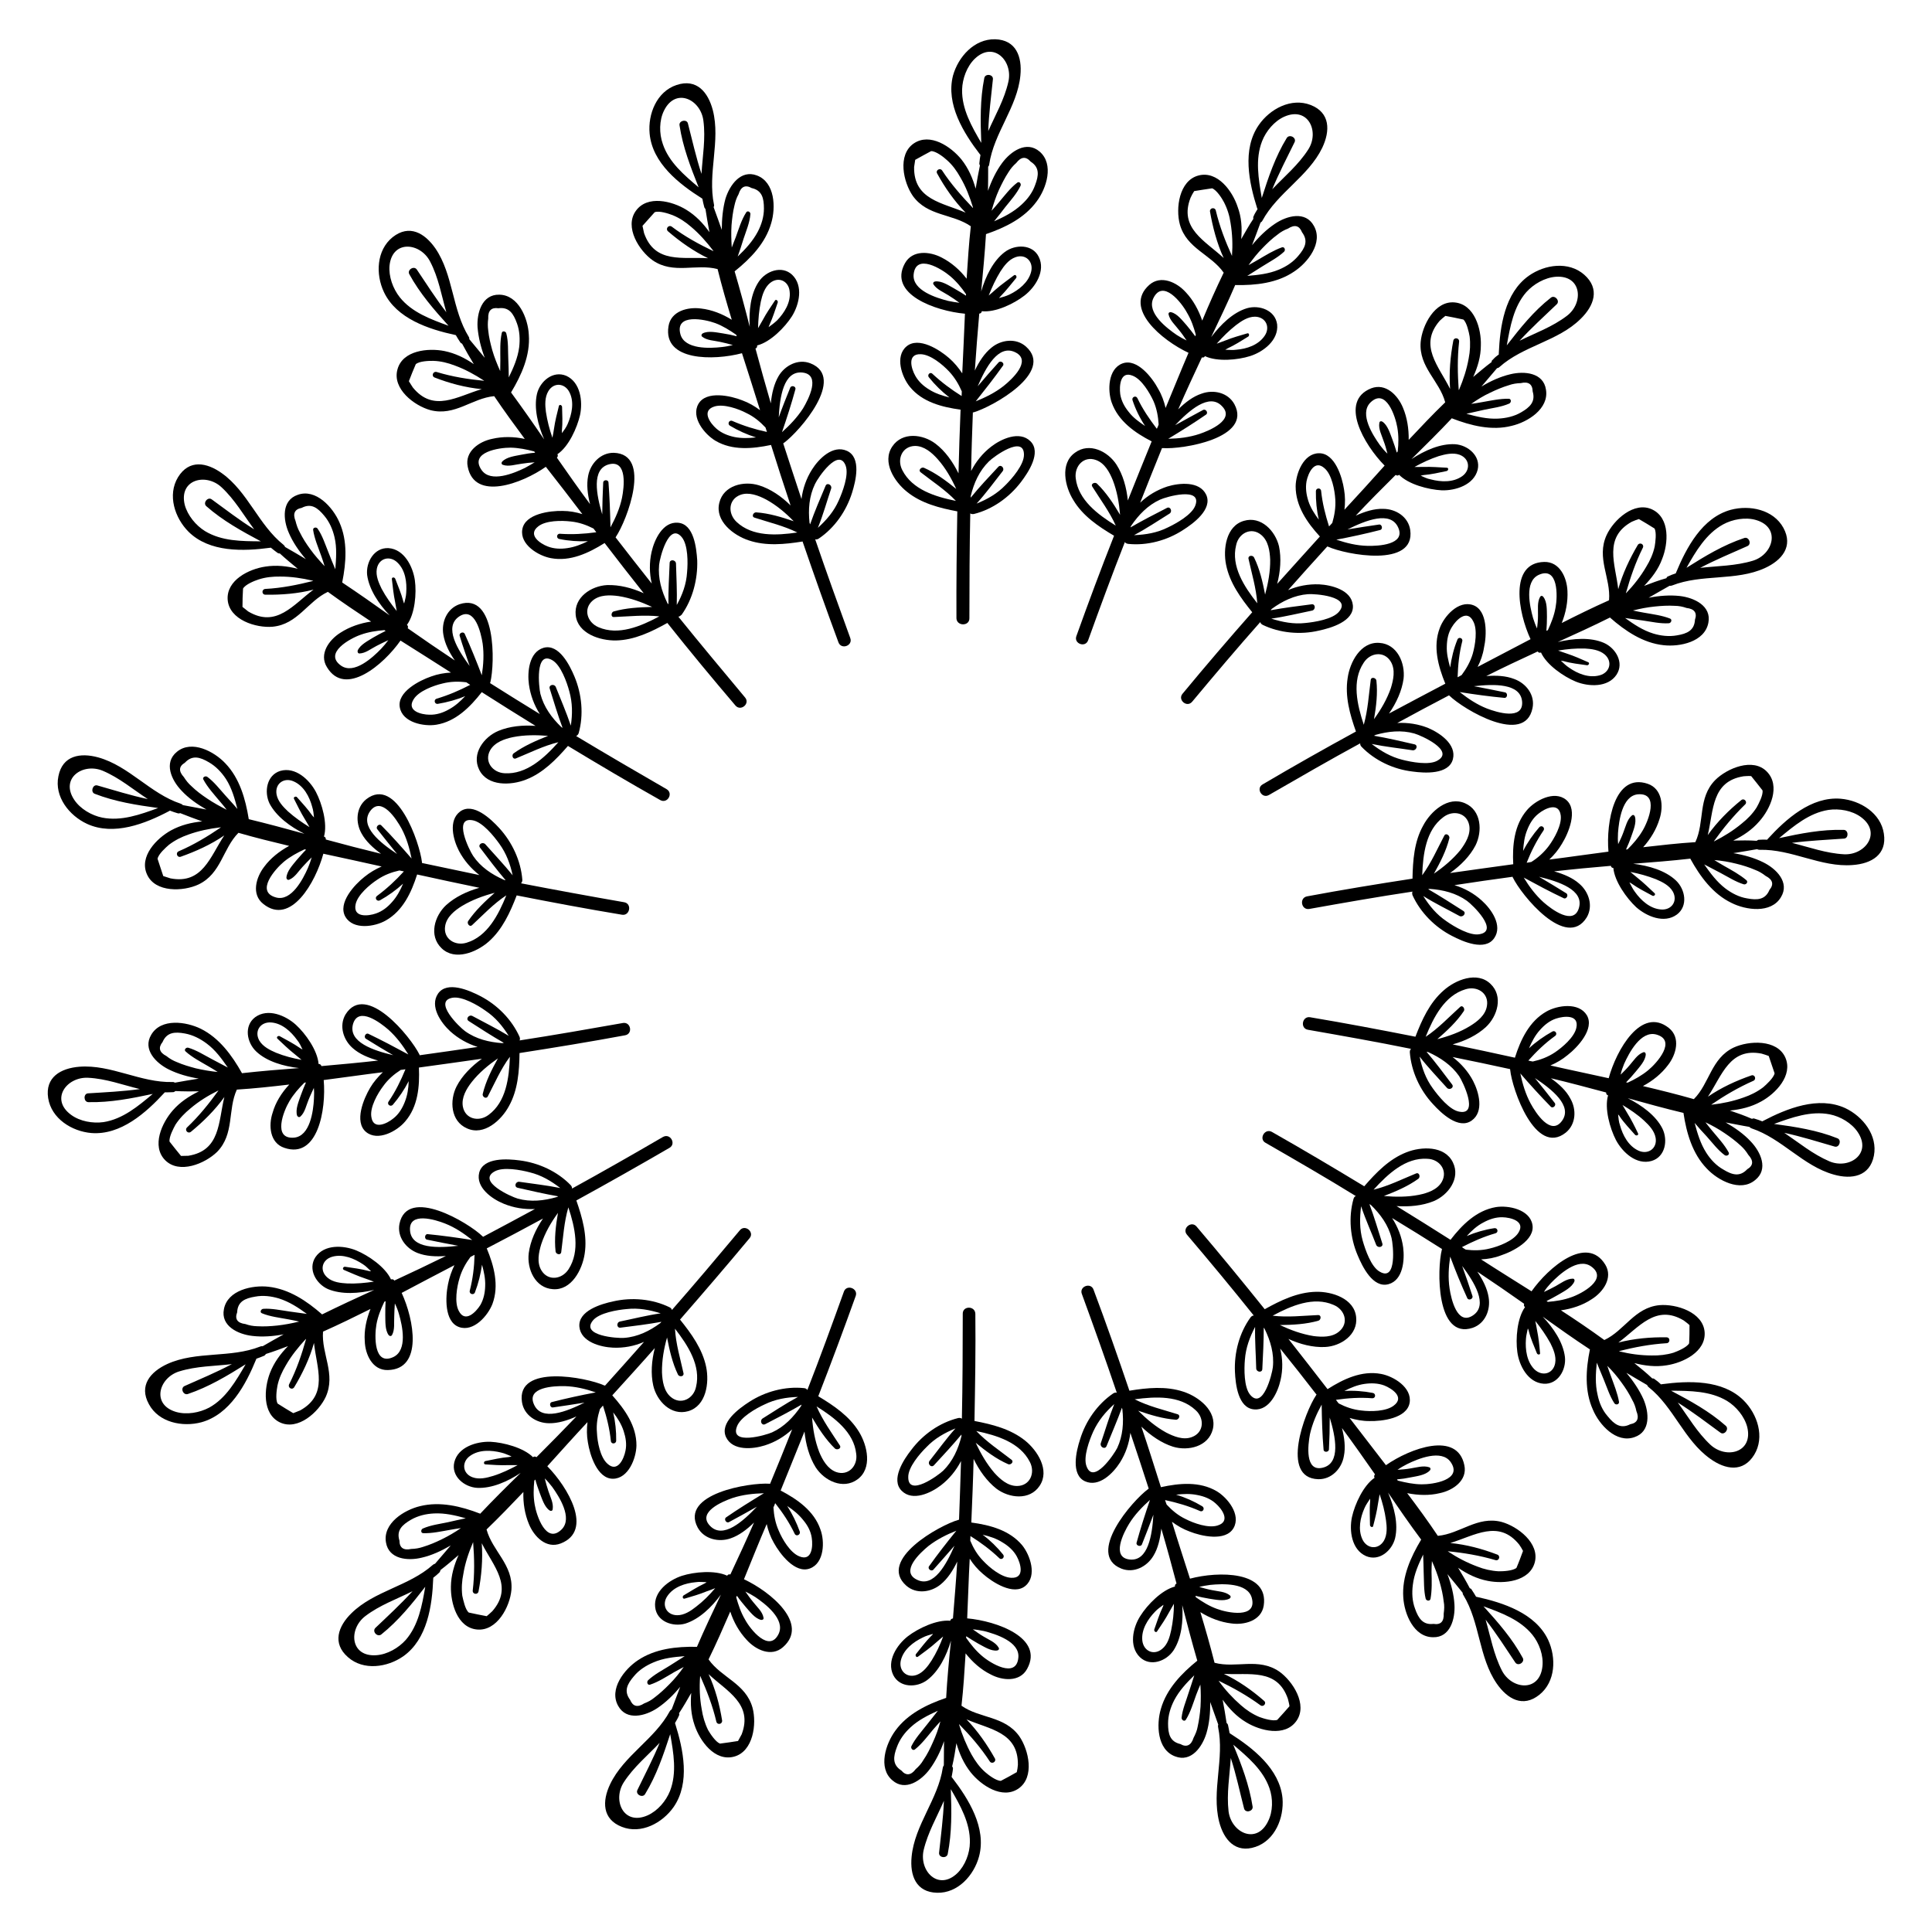
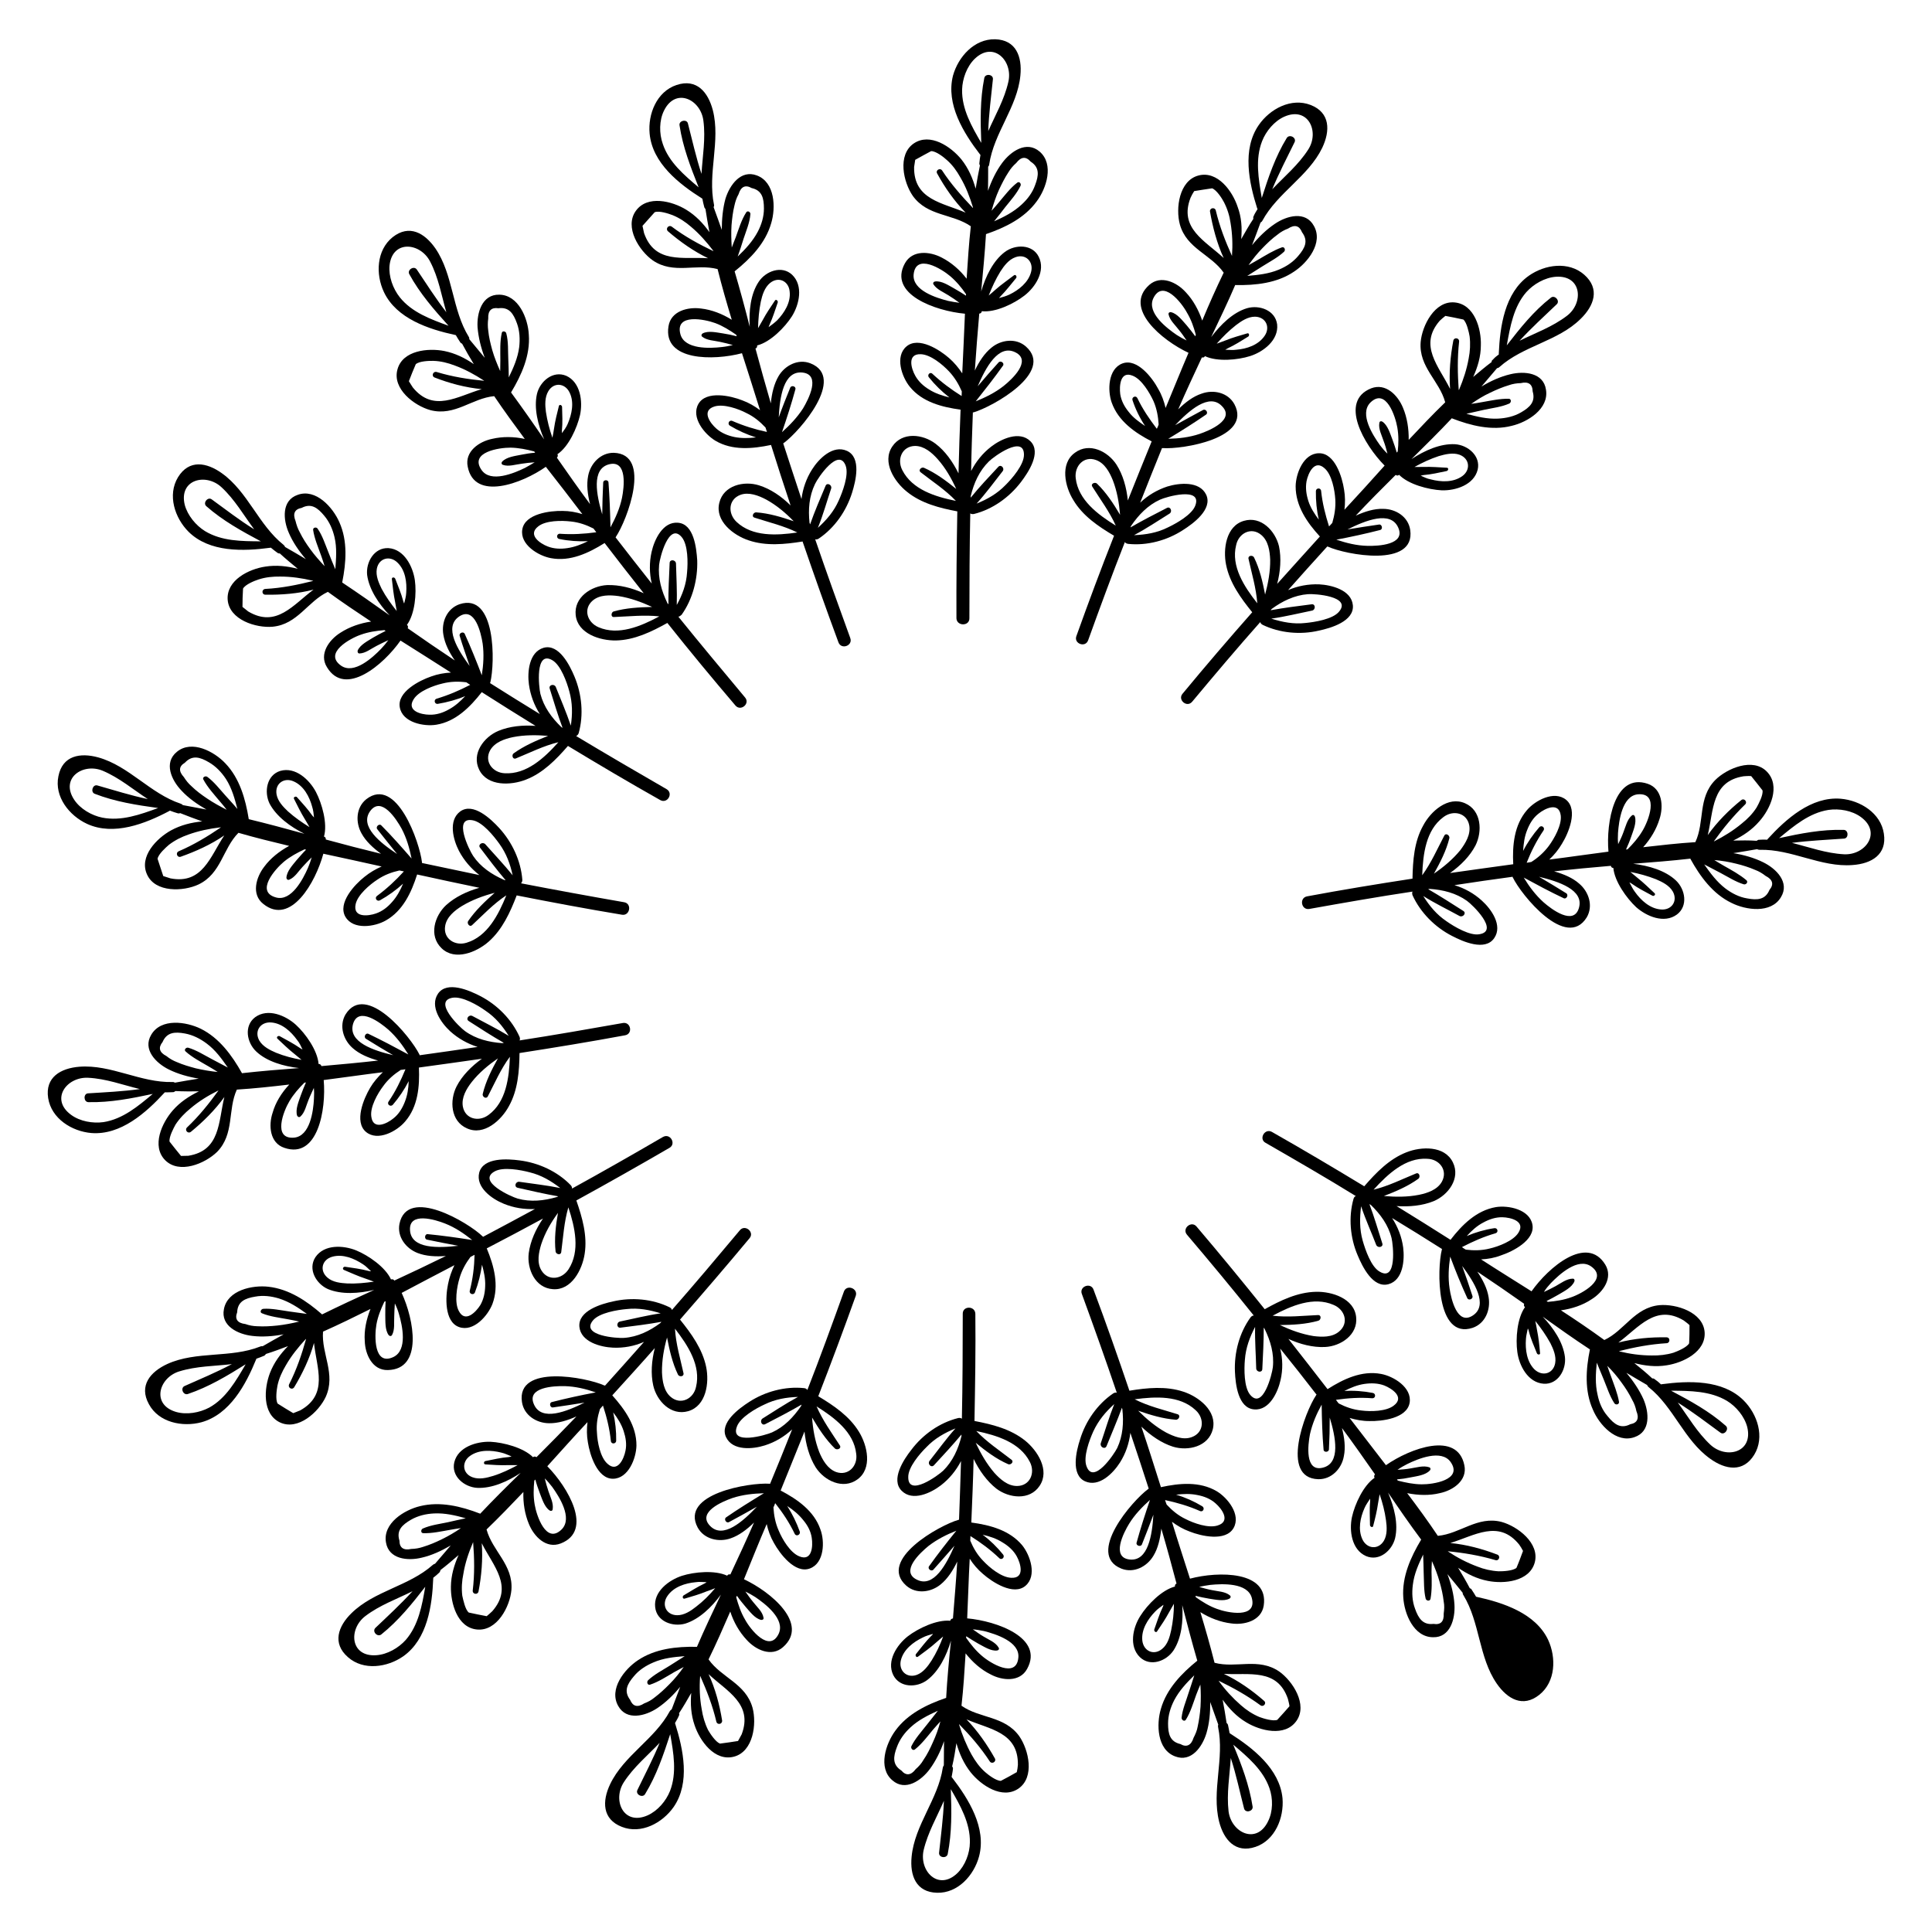
<svg xmlns="http://www.w3.org/2000/svg" fill="#000000" width="800px" height="800px" version="1.1" viewBox="144 144 512 512">
  <g>
    <path d="m400.9 307.82c0-9.258 0.043-18.559 0.23-27.773 0.25 0.188 0.523 0.23 0.965 0.168 4.934-1.219 9.363-4.41 12.449-8.438 1.93-2.539 5.543-7.871 2.519-10.852-2.898-2.856-7.766-0.586-10.371 1.426-2.289 1.762-4.051 3.969-5.332 6.465 0.082-5.184 0.273-10.348 0.461-15.535 0.105 0 0.148 0.02 0.25-0.02 4.934-1.469 21.477-10.602 13.812-17.422-2.644-2.352-6.613-1.805-9.133 0.293-1.848 1.492-3.273 3.672-4.41 6.066 0.336-4.996 0.734-10.055 1.176-15.094h0.043c0.418-0.043 0.586-0.316 0.629-0.629 3.609 0.398 8.543-1.996 11.293-4.137 2.898-2.227 5.668-6.527 3.801-10.266-1.66-3.402-6.234-3.359-8.984-1.301-3.106 2.332-5.102 6.465-6.277 10.477 0.484-5.059 0.965-10.16 1.281-15.219h0.043c5.039-1.723 10.16-4.219 13.395-8.668 2.582-3.441 4.66-9.824 0.777-13.184-3.484-2.981-7.66-0.062-9.93 3-1.594 2.141-2.812 4.703-3.758 7.391 0.043-2.141 0.043-4.281 0.043-6.383 0.125-0.148 0.273-0.336 0.273-0.586 1.238-8.418 7.473-15.199 8.27-23.617 0.484-4.934-1.133-9.426-6.695-9.574-5.543-0.125-9.781 4.66-11.168 9.637-1.93 7.578 2.793 15.199 7.18 20.906 0.043 0.043 0.043 0.062 0.105 0.082-0.105 0.715-0.25 1.449-0.293 2.184-0.043 0.23 0.043 0.461 0.148 0.652-0.418 1.996-0.797 4.051-1.133 6.129-0.777-2.75-1.91-5.394-3.758-7.727-2.769-3.402-8.312-7.199-12.66-4.242-4.367 3.023-2.75 10.266-0.23 13.898 3.906 5.414 10.477 4.66 15.367 8.039-0.523 4.578-0.797 9.258-1.113 13.898-1.785-2.332-4.094-4.324-6.613-5.606-3.129-1.637-7.746-2.098-9.742 1.531-4.512 8.188 8.125 12.637 15.91 13.352-0.23 5.352-0.461 10.664-0.715 15.809-0.965-1.469-2.141-2.875-3.465-4.031-2.477-2.184-8.102-5.836-11.316-3.106-3.129 2.644-1.238 8.102 0.902 10.707 3.273 4.031 8.5 5.375 13.434 6.047-0.23 5.648-0.418 11.273-0.547 16.879-1.531-3.086-3.527-5.918-6.109-7.871-3.336-2.519-8.773-3.211-11.441 0.754-2.793 4.137 0.586 9.383 3.906 12.008 3.777 3.066 8.648 4.305 13.328 5.184-0.168 9.445-0.273 18.914-0.23 28.359 0.117 2.117 3.496 2.117 3.434-0.062m-1.934-140.08c0.082-2.875 1.258-6.129 3.359-8.164 4.996-4.785 10.18 0.586 8.902 6.109-1.051 4.68-3.422 8.754-5.332 13.059 0.168-4.555 0.754-9.152 1.238-13.75 0.125-1.301-2.035-1.594-2.289-0.293-1.133 5.668-1.027 11.398-0.797 17.172-2.539-4.352-5.188-8.969-5.082-14.133m-12.719 20.551c0.105-0.652 0.211-1.301 0.293-1.93 1.363-0.777 2.793-1.531 4.219-2.309 1.281-0.02 3.336 1.594 4.176 2.371 1.492 1.301 2.625 2.898 3.547 4.555 1.492 2.519 2.519 5.246 3.379 8.02 0 0.043-0.043 0.105-0.043 0.105-2.918-3.086-5.75-6.254-8.125-9.887-0.523-0.84-1.828-0.125-1.344 0.754 2.035 3.715 4.555 7.348 7.559 10.391-6.082-2.644-13.789-3.398-13.66-12.07m24.203 10.539c1.406-1.742 3.023-3.547 3.988-5.562 0.273-0.523-0.273-1.301-0.859-0.859-1.867 1.426-3.379 3.465-4.891 5.246-0.629 0.754-1.238 1.469-1.91 2.203 0.523-1.891 1.156-3.777 1.973-5.582 0.754-1.594 1.555-3.211 2.519-4.66 0.547-0.902 1.238-1.723 2.035-2.414 1.281-1.66 2.539-1.828 3.84-0.355 2.394 1.531 2.141 3.652 1.176 6.191-0.715 2.035-2.016 3.758-3.609 5.207-2.141 1.973-4.641 3.254-7.262 4.41 1.047-1.285 2.055-2.586 3-3.824m-1.324 17.109c0.965-1.492 2.203-3.148 3.988-3.777 2.731-0.988 4.848 1.219 4.137 3.906-0.715 2.793-3.273 4.809-5.75 6.004-0.902 0.418-1.785 0.672-2.75 0.922 0.125-0.188 0.336-0.355 0.484-0.547 1.469-1.492 2.707-3.148 4.031-4.723 0.336-0.379-0.105-1.133-0.586-0.734-1.559 1.215-3.238 2.348-4.793 3.715-0.586 0.504-1.176 1.07-1.867 1.617 0.859-2.207 1.867-4.367 3.106-6.383m-13.855 7.809c-3.066-0.777-9.508-2.75-9.152-6.969 0.547-5.793 7.496-1.469 9.676 0.398 1.684 1.426 3.027 3.062 4.203 4.785v0.398c-1.027-0.672-2.098-1.324-3.168-1.93-1.449-0.797-3.336-2.078-5.039-1.828-0.336 0.043-0.629 0.379-0.418 0.754 0.859 1.363 2.644 2.059 3.988 2.918 1.008 0.629 1.973 1.281 2.898 1.973-1.012-0.145-1.98-0.27-2.988-0.5m-4.996 23.512c-1.512-0.902-2.856-2.121-3.715-3.672-1.09-1.91-2.227-5.879 1.492-5.711 2.582 0.105 5.75 2.75 7.41 4.512 1.512 1.594 2.582 3.402 3.422 5.332 0 0.398-0.043 0.797-0.043 1.238-2.769-1.742-5.289-3.609-7.727-5.879-0.609-0.652-1.512 0.293-0.922 0.945 1.574 1.973 3.402 3.758 5.414 5.312-1.844-0.465-3.715-1.051-5.332-2.078m19.504-6.32c0.523-0.652-0.547-1.492-1.133-0.902-1.891 2.078-3.715 4.176-5.543 6.34 2.078-4.848 5.457-11.293 10.012-8.984 4.387 2.203-0.922 7.137-3.168 8.922-2.246 1.762-4.766 3-7.367 4.051 2.453-3.086 4.93-6.234 7.199-9.426m-3.695 25.336c1.281-1.281 9.277-7.094 9.277-1.785 0.043 2.664-3.168 6.359-4.891 8.062-2.203 2.289-4.809 3.758-7.66 4.914 2.477-2.731 4.66-5.731 6.906-8.586 0.609-0.797-0.461-1.93-1.156-1.156-2.477 2.664-5.039 5.352-7.305 8.164v-0.418c0.84-3.461 2.246-6.652 4.828-9.195m-22.965 2.312c-1.492-2.898-0.043-6.34 3.379-6.402 2.414 0 4.473 1.785 5.984 3.484 2.098 2.352 3.652 5.102 4.934 7.914-2.644-2.141-5.414-4.219-8.543-5.606-0.652-0.293-1.617 0.586-0.902 1.176 3.168 2.477 6.551 4.66 9.363 7.598-5.504-1.113-11.59-3-14.215-8.164" />
    <path d="m369.33 313.09c-3.168-8.734-6.32-17.445-9.301-26.176 0.273 0.082 0.609 0.043 0.922-0.168 4.242-2.832 7.348-7.348 8.859-12.176 0.965-3.086 2.519-9.301-1.344-11.082-3.758-1.699-7.516 2.141-9.258 4.914-1.527 2.391-2.453 5.078-2.809 7.848-1.637-4.91-3.234-9.824-4.848-14.777 0.062-0.023 0.164-0.023 0.207-0.105 4.137-3.043 16.582-17.297 7.031-21.074-3.273-1.305-6.801 0.566-8.457 3.379-1.199 2.035-1.805 4.598-2.059 7.219-1.406-4.805-2.75-9.676-4.07-14.547 0.043-0.02 0.043-0.02 0.105-0.02 0.336-0.188 0.379-0.504 0.336-0.777 3.527-0.883 7.367-4.809 9.238-7.746 1.93-3.106 3.066-8.082 0.043-10.98-2.731-2.582-6.992-0.988-8.859 1.848-2.168 3.234-2.629 7.789-2.375 11.945-1.238-4.91-2.582-9.844-4.012-14.715 0-0.02 0.043-0.02 0.043-0.02 4.176-3.359 8.145-7.43 9.656-12.742 1.238-4.094 1.027-10.832-3.801-12.641-4.262-1.613-7.219 2.562-8.332 6.195-0.691 2.539-0.965 5.394-0.965 8.227-0.734-2.016-1.406-4.027-2.164-6.023 0.105-0.188 0.168-0.398 0.105-0.629-1.762-8.355 1.785-16.859-0.316-25.066-1.258-4.785-4.281-8.461-9.613-6.676-5.246 1.742-7.621 7.684-7.137 12.867 0.715 7.832 7.789 13.352 13.875 17.195 0.043 0.043 0.043 0.043 0.105 0.082 0.148 0.715 0.273 1.426 0.484 2.141 0.043 0.273 0.211 0.418 0.336 0.586 0.293 2.016 0.672 4.094 1.051 6.129-1.66-2.332-3.633-4.41-6.172-5.961-3.738-2.285-10.289-3.941-13.332 0.32-3.106 4.324 0.902 10.598 4.512 13.141 5.523 3.734 11.398 0.777 17.152 2.285 1.113 4.492 2.414 8.984 3.758 13.434-2.519-1.57-5.332-2.664-8.125-2.977-3.504-0.484-8.039 0.648-8.648 4.742-1.449 9.215 11.965 9.09 19.48 7.098 1.617 5.121 3.273 10.16 4.785 15.094-1.406-1.051-2.981-1.977-4.66-2.586-3.023-1.215-9.57-2.707-11.672 0.926-2.035 3.57 1.617 8.039 4.512 9.762 4.473 2.644 9.848 2.141 14.738 1.113 1.66 5.352 3.422 10.727 5.184 16.039-2.434-2.418-5.328-4.391-8.375-5.336-4.008-1.258-9.406 0-10.516 4.617-1.219 4.852 3.758 8.629 7.746 9.953 4.617 1.574 9.613 1.07 14.316 0.316 3.066 8.941 6.234 17.863 9.508 26.723 0.758 2.035 3.887 0.879 3.129-1.137m-49.688-130.97c-0.965-2.731-0.965-6.215 0.336-8.816 3.066-6.234 9.742-2.961 10.434 2.688 0.629 4.746-0.23 9.426-0.504 14.086-1.449-4.367-2.434-8.879-3.59-13.332-0.273-1.277-2.477-0.797-2.227 0.484 0.859 5.75 2.938 11.062 5.059 16.414-3.82-3.231-7.891-6.652-9.508-11.523m-4.953 23.66c-0.148-0.652-0.293-1.281-0.418-1.93 1.09-1.219 2.117-2.394 3.231-3.613 1.176-0.461 3.652 0.355 4.746 0.777 1.805 0.734 3.422 1.805 4.891 3.086 2.246 1.891 4.137 4.051 5.898 6.359 0 0.043 0 0.082 0.043 0.105-3.906-1.867-7.621-3.906-11.062-6.508-0.82-0.566-1.723 0.547-1.012 1.219 3.215 2.769 6.805 5.309 10.645 7.156-6.633-0.418-14.105 1.535-16.961-6.652m26.324 1.613c0.711-2.16 1.68-4.387 1.848-6.609 0.105-0.566-0.715-1.09-1.09-0.523-1.285 1.992-1.977 4.383-2.797 6.629-0.332 0.906-0.734 1.809-1.047 2.711-0.125-1.953-0.191-3.949-0.062-5.922 0.148-1.742 0.355-3.547 0.777-5.227 0.23-1.051 0.547-2.035 1.09-2.981 0.609-2.016 1.805-2.582 3.465-1.637 2.769 0.609 3.254 2.688 3.254 5.438 0 2.141-0.629 4.219-1.617 6.109-1.344 2.539-3.277 4.637-5.332 6.59 0.566-1.531 1.051-3.086 1.512-4.578m4.617 16.523c0.379-1.723 0.988-3.715 2.434-4.914 2.269-1.848 4.977-0.523 5.207 2.269 0.336 2.875-1.406 5.625-3.316 7.617-0.715 0.672-1.469 1.238-2.266 1.805 0.082-0.23 0.168-0.484 0.273-0.691 0.859-1.91 1.469-3.863 2.141-5.816 0.168-0.48-0.484-1.027-0.758-0.5-1.113 1.699-2.246 3.293-3.231 5.164-0.398 0.672-0.777 1.383-1.219 2.117 0.062-2.371 0.25-4.699 0.734-7.051m-10.309 12.047c-3.211 0.379-9.887 0.672-11-3.379-1.512-5.648 6.508-3.969 9.238-2.961 2.035 0.754 3.801 1.891 5.543 3.086l0.145 0.402c-1.176-0.316-2.414-0.57-3.652-0.758-1.617-0.23-3.863-0.797-5.375 0-0.27 0.148-0.48 0.566-0.145 0.859 1.281 1.031 3.211 1.031 4.766 1.387 1.133 0.23 2.266 0.523 3.379 0.84-0.965 0.23-1.91 0.422-2.898 0.523m3.32 23.848c-1.703-0.355-3.422-1.027-4.766-2.203-1.66-1.426-4.074-4.766-0.566-5.879 2.434-0.777 6.379 0.609 8.52 1.742 1.996 0.945 3.609 2.309 5.039 3.82 0.125 0.379 0.23 0.758 0.379 1.176-3.211-0.691-6.172-1.613-9.176-2.918-0.859-0.355-1.383 0.82-0.629 1.262 2.141 1.281 4.492 2.352 6.906 3.106-1.91 0.211-3.797 0.273-5.707-0.105m16.141-12.613c0.25-0.82-1.027-1.219-1.363-0.461-1.051 2.582-2.098 5.207-3.043 7.852 0.273-5.246 1.238-12.449 6.34-11.859 4.891 0.586 1.555 7.055 0.105 9.488-1.555 2.41-3.488 4.426-5.586 6.312 1.281-3.734 2.519-7.555 3.547-11.332m5.207 25.062c0.754-1.637 6.277-9.824 8.125-4.848 0.902 2.477-0.859 7.031-1.848 9.238-1.281 2.898-3.254 5.184-5.519 7.223 1.387-3.402 2.371-6.992 3.527-10.434 0.273-0.945-1.113-1.66-1.492-0.691-1.406 3.359-2.898 6.758-4.094 10.203-0.043-0.148-0.105-0.293-0.148-0.398-0.379-3.535-0.125-7.039 1.449-10.293m-20.781 10.055c-2.375-2.223-2.227-5.961 1.008-7.18 2.223-0.816 4.785 0.168 6.82 1.238 2.731 1.492 5.144 3.527 7.305 5.75-3.211-1.09-6.547-2.117-9.949-2.348-0.734-0.043-1.344 1.133-0.418 1.406 3.82 1.238 7.742 2.16 11.332 3.926-5.519 0.816-11.922 1.133-16.098-2.793" />
    <path d="m341.45 328.84c-5.941-7.117-11.883-14.234-17.676-21.41 0.273-0.043 0.543-0.211 0.859-0.508 2.918-4.094 4.305-9.426 4.137-14.441-0.211-3.234-0.859-9.637-5.102-9.949-4.031-0.355-6.277 4.535-6.992 7.746-0.629 2.793-0.586 5.648 0.043 8.375-3.234-4.07-6.422-8.164-9.594-12.258 0.043-0.043 0.105-0.062 0.105-0.148 2.898-4.305 9.676-21.938-0.586-22.25-3.508-0.043-6.172 2.875-6.781 6.109-0.461 2.328-0.148 4.91 0.504 7.492-3.004-4.051-5.898-8.164-8.777-12.301 0.023-0.043 0.023-0.043 0.023-0.062 0.293-0.293 0.25-0.586 0.105-0.859 3-2.016 5.227-7.012 6.004-10.41 0.754-3.59 0.125-8.648-3.652-10.371-3.527-1.492-6.969 1.449-7.766 4.785-0.863 3.777 0.25 8.246 1.906 12.066-2.856-4.195-5.793-8.375-8.793-12.469 0-0.02 0.043-0.02 0.043-0.02 2.75-4.578 5.102-9.781 4.68-15.281-0.211-4.285-2.731-10.539-7.852-10.582-4.578-0.082-5.961 4.871-5.731 8.648 0.211 2.625 0.902 5.438 1.91 8.082-1.387-1.66-2.731-3.297-4.094-4.934 0-0.188 0-0.418-0.148-0.629-4.449-7.219-4.07-16.438-8.836-23.426-2.856-4.094-6.926-6.465-11.336-2.981-4.305 3.461-4.535 9.844-2.309 14.547 3.336 7.055 11.902 9.867 18.934 11.379 0.062 0.039 0.086 0.039 0.125 0.039 0.355 0.609 0.734 1.258 1.156 1.867 0.125 0.211 0.336 0.336 0.504 0.398 0.965 1.805 1.996 3.609 3.106 5.414-2.371-1.633-4.934-2.891-7.828-3.481-4.285-0.84-11.043-0.188-12.406 4.871-1.449 5.144 4.449 9.637 8.754 10.809 6.465 1.66 10.98-3.168 16.879-3.715 2.578 3.82 5.352 7.621 8.102 11.336-2.856-0.629-5.898-0.672-8.648-0.02-3.488 0.715-7.309 3.359-6.469 7.387 1.785 9.172 14.359 4.473 20.699 0.02 3.316 4.242 6.594 8.441 9.676 12.535-1.66-0.523-3.465-0.84-5.227-0.84-3.316-0.082-9.992 0.734-10.684 4.891-0.691 4.031 4.262 7.012 7.578 7.621 5.102 0.965 9.992-1.344 14.234-4.008 3.422 4.473 6.887 8.922 10.371 13.309-3.148-1.426-6.508-2.266-9.699-2.164-4.199 0.211-8.84 3.234-8.336 7.957 0.523 4.934 6.488 6.801 10.707 6.719 4.848-0.105 9.363-2.289 13.582-4.641 5.879 7.41 11.922 14.695 18.055 21.895 1.402 1.617 3.945-0.504 2.539-2.141m-91.508-106.07c-1.805-2.266-2.981-5.519-2.707-8.418 0.754-6.887 8.164-6.066 10.746-1.051 2.25 4.285 3.004 8.945 4.305 13.438-2.789-3.609-5.266-7.496-7.828-11.316-0.758-1.09-2.602 0.086-1.996 1.219 2.793 5.102 6.551 9.426 10.41 13.688-4.719-1.723-9.738-3.547-12.93-7.559m3.465 23.91c-0.379-0.547-0.691-1.113-1.047-1.656 0.586-1.492 1.156-3 1.828-4.512 0.965-0.84 3.547-0.902 4.66-0.883 1.996 0.062 3.883 0.547 5.688 1.238 2.707 0.988 5.269 2.394 7.684 3.969 0.043 0.02 0.043 0.082 0.105 0.082-4.281-0.418-8.438-1.07-12.574-2.332-1.012-0.273-1.492 1.07-0.59 1.449 3.926 1.531 8.23 2.688 12.512 3.086-6.488 1.91-12.785 6.277-18.266-0.441m25.297-7.492c-0.105-2.246 0.062-4.66-0.527-6.844-0.102-0.566-1.09-0.777-1.195-0.105-0.523 2.289-0.379 4.809-0.379 7.199 0 0.922-0.043 1.91-0.043 2.898-0.797-1.805-1.555-3.652-2.098-5.543-0.461-1.68-0.902-3.441-1.07-5.207-0.148-1.051-0.148-2.098 0-3.168-0.105-2.121 0.863-3.004 2.688-2.731 2.856-0.379 3.988 1.406 4.934 4.031 0.715 1.973 0.82 4.156 0.586 6.254-0.375 2.898-1.531 5.5-2.769 8.043 0-1.617-0.062-3.254-0.125-4.828m9.969 13.957c-0.23-1.762-0.336-3.82 0.629-5.457 1.449-2.477 4.453-2.184 5.648 0.336 1.281 2.602 0.586 5.773-0.504 8.312-0.375 0.902-0.965 1.68-1.531 2.457v-0.715c0.211-2.078 0.105-4.156 0.043-6.215 0-0.523-0.754-0.82-0.859-0.211-0.484 1.957-0.988 3.887-1.281 5.965-0.125 0.734-0.23 1.574-0.418 2.394-0.781-2.227-1.367-4.492-1.727-6.867m-5.562 14.863c-2.894 1.406-9.066 4.012-11.48 0.566-3.34-4.785 4.723-5.961 7.684-5.941 2.141 0.043 4.238 0.465 6.273 1.008l0.234 0.336c-1.238 0.086-2.481 0.297-3.652 0.527-1.617 0.336-3.887 0.566-5.082 1.824-0.25 0.254-0.25 0.715 0.188 0.863 1.512 0.547 3.336-0.105 4.934-0.293 1.133-0.191 2.309-0.297 3.484-0.379-0.859 0.523-1.719 1.027-2.582 1.488m11.273 21.246c-1.762 0.273-3.59 0.211-5.246-0.441-1.973-0.758-5.438-3.066-2.477-5.332 1.996-1.574 6.152-1.574 8.605-1.281 2.164 0.211 4.156 0.922 6.023 1.867 0.211 0.316 0.461 0.652 0.734 0.988-3.211 0.441-6.34 0.629-9.633 0.398-0.902-0.062-1.051 1.238-0.148 1.387 2.414 0.504 5.039 0.691 7.559 0.586-1.703 0.84-3.527 1.555-5.418 1.828m10.875-17.383c-0.043-0.84-1.406-0.777-1.406 0.043-0.148 2.812-0.211 5.606-0.254 8.418-1.469-5.019-3.019-12.137 1.91-13.309 4.785-1.113 3.883 6.109 3.336 8.879-0.586 2.812-1.719 5.352-3.062 7.852-0.082-3.949-0.23-7.957-0.523-11.883m13.414 21.809c0.168-1.828 2.582-11.379 5.984-7.348 1.719 2.039 1.656 6.887 1.426 9.324-0.188 3.148-1.238 5.961-2.731 8.668 0.105-3.652-0.105-7.391-0.207-11-0.066-0.984-1.617-1.195-1.68-0.148-0.148 3.656-0.379 7.328-0.316 10.961-0.105-0.082-0.211-0.211-0.273-0.293-1.555-3.234-2.539-6.574-2.203-10.164m-16.059 16.543c-3.004-1.281-4.137-4.848-1.535-7.074 1.867-1.574 4.555-1.492 6.863-1.176 3.066 0.484 6.023 1.555 8.879 2.875-3.418 0.086-6.902 0.254-10.219 1.199-0.652 0.211-0.797 1.531 0.105 1.469 4.031-0.148 8.02-0.609 12.027-0.168-4.953 2.644-10.852 5.144-16.121 2.875" />
    <path d="m320.63 353.12c-8.02-4.617-16.016-9.301-23.953-14.066 0.273-0.105 0.523-0.355 0.672-0.734 1.363-4.871 0.859-10.328-1.113-15.031-1.238-2.961-4.094-8.73-8.164-7.621-3.906 1.137-4.348 6.469-3.906 9.699 0.398 2.856 1.387 5.5 2.898 7.871-4.41-2.707-8.84-5.434-13.227-8.227 0.062-0.062 0.105-0.086 0.105-0.168 1.238-5.039 1.574-23.934-8.168-20.719-3.379 1.176-4.848 4.828-4.281 8.062 0.379 2.348 1.531 4.68 3.043 6.84-4.176-2.769-8.375-5.644-12.508-8.543 0.043-0.02 0.043-0.02 0.043-0.043 0.148-0.355 0-0.652-0.23-0.84 2.141-2.918 2.582-8.398 2.098-11.859-0.527-3.609-2.816-8.188-6.973-8.48-3.801-0.211-6.047 3.738-5.668 7.137 0.523 3.84 3.106 7.684 5.961 10.684-4.152-2.957-8.332-5.898-12.57-8.711v-0.02c1.051-5.269 1.492-10.938-0.754-15.953-1.727-3.969-6.238-8.984-11.023-7.266-4.344 1.469-3.906 6.613-2.371 10.078 1.027 2.414 2.644 4.805 4.512 6.969-1.867-1.113-3.652-2.184-5.519-3.234-0.043-0.188-0.211-0.398-0.379-0.547-6.656-5.289-9.445-14.066-16.375-18.996-4.031-2.875-8.668-3.715-11.609 1.07-2.852 4.723-0.859 10.789 2.793 14.445 5.543 5.5 14.547 5.203 21.707 4.238 0.043 0 0.105 0 0.105-0.02 0.586 0.484 1.133 0.922 1.723 1.344 0.23 0.168 0.418 0.211 0.652 0.188 1.531 1.406 3.148 2.731 4.766 4.074-2.793-0.715-5.648-1.051-8.605-0.586-4.289 0.625-10.355 3.566-9.977 8.793 0.418 5.312 7.516 7.535 11.922 7.137 6.613-0.629 9.277-6.719 14.633-9.238 3.715 2.711 7.598 5.312 11.461 7.875-2.898 0.418-5.75 1.406-8.145 2.961-2.981 1.867-5.75 5.644-3.547 9.148 4.828 8 15.031-0.711 19.48-7.074 4.512 2.875 9.027 5.668 13.371 8.48-1.723 0.086-3.527 0.402-5.246 1.031-3.086 1.051-9.07 4.094-8.312 8.188 0.711 4.051 6.422 5.141 9.695 4.598 5.121-0.84 8.922-4.66 12.027-8.629 4.746 3.043 9.512 6.004 14.254 8.941-3.398-0.25-6.883 0.086-9.844 1.324-3.863 1.617-7.18 6.047-5.102 10.285 2.203 4.492 8.48 4.176 12.363 2.644 4.512-1.723 8.039-5.332 11.168-8.941 8.082 4.891 16.207 9.699 24.434 14.336 1.934 1.094 3.594-1.805 1.684-2.894m-122.3-68.371c-2.414-1.492-4.617-4.137-5.375-6.969-1.617-6.719 5.625-8.523 9.762-4.641 3.508 3.254 5.836 7.367 8.648 11.145-3.906-2.434-7.559-5.246-11.273-7.957-1.027-0.754-2.414 0.969-1.406 1.828 4.367 3.84 9.363 6.59 14.441 9.301-5.035-0.023-10.367-0.023-14.797-2.707m11.461 21.305c-0.484-0.398-1.051-0.82-1.531-1.219 0-1.617 0.043-3.211 0.148-4.848 0.609-1.113 3.043-2.078 4.094-2.414 1.891-0.629 3.801-0.797 5.75-0.777 2.938 0 5.793 0.418 8.605 1.09 0.043 0 0.105 0.043 0.148 0.062-4.176 1.051-8.312 1.891-12.637 2.121-1.07 0.043-1.07 1.492-0.066 1.535 4.262 0.062 8.652-0.273 12.785-1.344-5.371 3.969-9.824 10.223-17.297 5.793m21.246-15.68c-0.863-2.121-1.574-4.41-2.856-6.258-0.273-0.504-1.281-0.375-1.199 0.316 0.336 2.309 1.344 4.617 2.141 6.863 0.336 0.883 0.609 1.848 0.902 2.75-1.32-1.406-2.644-2.894-3.797-4.492-1.051-1.426-2.035-2.961-2.793-4.512-0.523-0.926-0.859-1.934-1.113-2.961-0.797-1.973-0.23-3.148 1.617-3.484 2.519-1.324 4.242-0.043 6.004 2.098 1.363 1.617 2.227 3.609 2.707 5.668 0.672 2.856 0.418 5.688 0.211 8.5-0.652-1.531-1.258-3.019-1.824-4.488m14.105 9.676c-0.758-1.555-1.617-3.465-1.281-5.309 0.523-2.856 3.484-3.613 5.481-1.641 2.098 2.016 2.519 5.246 2.309 7.996-0.043 0.988-0.316 1.895-0.547 2.836-0.105-0.23-0.211-0.461-0.25-0.672-0.547-2.035-1.363-3.926-2.098-5.856-0.172-0.504-0.988-0.504-0.906 0.086 0.25 2.016 0.418 3.988 0.859 6.047 0.148 0.73 0.297 1.57 0.422 2.391-1.469-1.848-2.856-3.758-3.988-5.879m-0.148 15.891c-2.227 2.309-7.16 6.863-10.602 4.473-4.746-3.336 2.414-7.242 5.164-8.188 2.059-0.754 4.156-1.051 6.301-1.238l0.336 0.211c-1.094 0.523-2.227 1.152-3.297 1.762-1.344 0.859-3.441 1.867-4.113 3.441-0.086 0.336 0.039 0.777 0.461 0.777 1.617-0.039 3.106-1.277 4.512-1.992 1.008-0.547 2.098-1.027 3.148-1.531-0.566 0.773-1.215 1.551-1.91 2.285m17.887 16.102c-1.512 0.859-3.273 1.43-5.102 1.363-2.141-0.02-6.172-1.008-4.137-4.133 1.344-2.141 5.246-3.59 7.621-4.137 2.141-0.547 4.242-0.586 6.32-0.316 0.336 0.211 0.652 0.461 1.027 0.672-2.875 1.492-5.793 2.75-8.922 3.676-0.84 0.273-0.523 1.512 0.336 1.363 2.477-0.418 4.996-1.09 7.262-2.055-1.277 1.363-2.684 2.664-4.406 3.566m4.281-20.047c-0.336-0.758-1.594-0.254-1.344 0.523 0.797 2.688 1.762 5.312 2.644 7.977-3.086-4.199-6.992-10.328-2.75-13.141 4.156-2.707 5.754 4.387 6.195 7.203 0.379 2.812 0.211 5.606-0.23 8.398-1.387-3.656-2.898-7.391-4.516-10.961m20.047 15.891c-0.418-1.785-1.469-11.566 3.129-8.941 2.289 1.281 3.906 5.918 4.535 8.27 0.859 3.066 0.859 6.023 0.398 9.09-1.176-3.484-2.644-6.887-3.988-10.266-0.418-0.902-1.891-0.566-1.617 0.418 1.09 3.465 2.141 7.031 3.422 10.434-0.148-0.082-0.25-0.148-0.336-0.211-2.539-2.453-4.641-5.309-5.543-8.793m-9.465 21.035c-3.215-0.148-5.5-3.129-3.844-6.109 1.238-2.121 3.801-3 6.047-3.465 3.066-0.609 6.234-0.586 9.301-0.336-3.172 1.262-6.34 2.625-9.133 4.641-0.59 0.418-0.273 1.68 0.586 1.344 3.715-1.512 7.305-3.336 11.273-4.305-3.758 4.219-8.48 8.566-14.23 8.23" />
    <path d="m309.4 383.1c-9.133-1.594-18.223-3.254-27.332-5.016 0.25-0.211 0.355-0.523 0.355-0.922-0.379-5.059-2.731-10.012-6.129-13.73-2.203-2.394-6.863-6.844-10.309-4.41-3.273 2.394-1.867 7.559-0.355 10.477 1.344 2.539 3.211 4.68 5.414 6.402-5.059-1.051-10.16-2.121-15.262-3.211 0.043-0.062 0.105-0.148 0.043-0.188-0.586-5.164-6.719-22.984-14.777-16.688-2.75 2.227-2.856 6.172-1.238 9.047 1.133 2.078 3.043 3.84 5.164 5.394-4.848-1.176-9.742-2.434-14.633-3.777v-0.062c0.043-0.398-0.211-0.629-0.484-0.715 0.988-3.441-0.523-8.754-2.141-11.84-1.723-3.234-5.414-6.719-9.445-5.562-3.59 1.105-4.344 5.559-2.832 8.664 1.805 3.422 5.519 6.152 9.238 7.996-4.914-1.363-9.867-2.688-14.801-3.883l0.043-0.02c-0.863-5.332-2.418-10.832-6.215-14.777-2.918-3.106-8.879-6.297-12.824-3.043-3.57 2.894-1.43 7.535 1.215 10.285 1.805 1.953 4.137 3.609 6.613 5.016-2.078-0.398-4.156-0.797-6.254-1.176-0.148-0.168-0.359-0.316-0.59-0.379-8.039-2.664-13.645-9.973-21.812-12.258-4.805-1.324-9.508-0.504-10.578 4.996-1.113 5.414 2.875 10.434 7.598 12.617 7.094 3.254 15.449-0.062 21.812-3.422 0.043-0.02 0.105-0.043 0.105-0.105 0.715 0.273 1.387 0.523 2.098 0.715 0.23 0.082 0.484 0.043 0.652-0.043 1.91 0.777 3.906 1.492 5.856 2.203-2.856 0.273-5.648 0.945-8.27 2.371-3.801 2.098-8.543 6.926-6.359 11.691 2.164 4.848 9.637 4.535 13.645 2.644 6.023-2.875 6.402-9.488 10.578-13.688 4.41 1.281 8.984 2.394 13.434 3.465-2.539 1.387-4.953 3.273-6.613 5.543-2.164 2.812-3.465 7.305-0.23 9.844 7.305 5.856 13.875-5.793 15.91-13.309 5.246 1.156 10.41 2.227 15.449 3.379-1.617 0.715-3.168 1.617-4.555 2.75-2.582 2.035-7.18 6.926-5.039 10.602 2.098 3.547 7.789 2.625 10.684 0.965 4.555-2.562 6.801-7.453 8.312-12.195 5.519 1.219 11.02 2.394 16.5 3.527-3.273 0.922-6.402 2.414-8.797 4.578-3.086 2.856-4.68 8.125-1.219 11.441 3.547 3.441 9.301 1.051 12.492-1.762 3.609-3.191 5.688-7.746 7.41-12.238 9.277 1.828 18.535 3.57 27.918 5.121 2.086 0.336 2.695-2.941 0.555-3.316m-138.32-22.422c-2.789-0.566-5.793-2.289-7.41-4.723-3.82-5.75 2.352-9.887 7.578-7.684 4.41 1.867 7.996 4.934 11.922 7.496-4.512-0.945-8.918-2.352-13.367-3.613-1.238-0.355-1.891 1.742-0.715 2.207 5.481 2.121 11.062 2.981 16.816 3.777-4.727 1.723-9.762 3.547-14.824 2.539m18.098 16.102c-0.672-0.211-1.281-0.398-1.91-0.609-0.523-1.512-0.988-3.043-1.512-4.578 0.23-1.258 2.184-3 3.023-3.715 1.594-1.219 3.336-2.078 5.144-2.707 2.75-0.988 5.606-1.574 8.48-1.91 0.02 0 0.082 0.02 0.125 0.02-3.547 2.414-7.16 4.598-11.168 6.32-0.902 0.398-0.418 1.742 0.523 1.449 3.988-1.406 8.039-3.234 11.547-5.648-3.715 5.586-5.754 13.016-14.254 11.379m14.527-22c-1.512-1.68-2.981-3.59-4.746-4.891-0.48-0.379-1.387 0.082-1.07 0.672 1.113 2.098 2.812 3.926 4.344 5.773 0.609 0.672 1.238 1.469 1.848 2.266-1.742-0.883-3.504-1.848-5.121-2.938-1.488-0.988-2.961-2.078-4.199-3.297-0.82-0.715-1.469-1.531-2.035-2.434-1.426-1.555-1.344-2.836 0.273-3.801 1.973-2.121 4.031-1.492 6.383-0.105 1.848 1.07 3.336 2.644 4.512 4.43 1.555 2.434 2.309 5.184 3.023 7.934-1.027-1.238-2.164-2.434-3.211-3.609m16.625 4.262c-1.281-1.219-2.731-2.707-3.043-4.555-0.465-2.856 2.035-4.555 4.555-3.402 2.664 1.176 4.176 4.051 4.891 6.719 0.293 0.922 0.398 1.867 0.484 2.832-0.168-0.168-0.336-0.355-0.484-0.547-1.176-1.699-2.602-3.211-3.988-4.785-0.273-0.398-1.09-0.105-0.82 0.418 0.902 1.785 1.762 3.57 2.856 5.352 0.379 0.672 0.859 1.387 1.238 2.121-1.973-1.215-3.902-2.559-5.688-4.152m5.269 14.988c-1.281 2.918-4.367 8.922-8.438 7.809-5.625-1.531-0.148-7.621 2.098-9.488 1.66-1.363 3.504-2.352 5.457-3.273l0.398 0.105c-0.859 0.84-1.66 1.805-2.5 2.75-1.027 1.281-2.602 2.918-2.707 4.66 0 0.336 0.273 0.691 0.715 0.547 1.531-0.609 2.477-2.266 3.57-3.422 0.754-0.859 1.617-1.699 2.414-2.5-0.273 0.945-0.609 1.867-1.008 2.812m22.293 9.027c-1.133 1.301-2.539 2.434-4.262 3.023-2.035 0.715-6.172 1.176-5.375-2.477 0.547-2.477 3.715-5.164 5.75-6.488 1.848-1.258 3.801-1.973 5.856-2.434 0.379 0.062 0.754 0.188 1.176 0.25-2.203 2.414-4.492 4.555-7.137 6.508-0.715 0.547 0 1.594 0.797 1.156 2.203-1.219 4.281-2.731 6.129-4.41-0.73 1.723-1.633 3.441-2.934 4.871m-2.836-20.32c-0.547-0.586-1.555 0.336-1.09 0.988 1.723 2.227 3.504 4.387 5.269 6.59-4.367-2.898-10.117-7.348-7.094-11.418 2.961-3.945 6.887 2.164 8.27 4.66 1.344 2.519 2.098 5.164 2.664 7.957-2.602-2.984-5.246-5.984-8.02-8.777m24.332 8.082c-1.027-1.512-5.375-10.371-0.168-9.445 2.644 0.418 5.688 4.242 7.117 6.234 1.867 2.582 2.875 5.352 3.527 8.355-2.309-2.875-4.891-5.562-7.262-8.25-0.734-0.734-2.016 0.105-1.387 0.922 2.203 2.898 4.41 5.856 6.781 8.629-0.125 0-0.273-0.043-0.418-0.082-3.258-1.453-6.199-3.402-8.191-6.363m-1.723 23.008c-3.066 0.965-6.254-1.051-5.688-4.43 0.379-2.394 2.519-4.113 4.473-5.312 2.731-1.637 5.625-2.688 8.648-3.484-2.539 2.266-5.059 4.617-7.031 7.496-0.379 0.586 0.355 1.699 1.051 1.07 2.938-2.731 5.688-5.668 9.07-7.894-2.106 5.184-5.004 10.875-10.523 12.555" />
    <path d="m309.06 415.11c-9.133 1.617-18.262 3.211-27.375 4.617 0.148-0.25 0.148-0.586 0-0.965-2.098-4.641-5.918-8.48-10.434-10.812-2.856-1.469-8.754-4.094-11.168-0.629-2.289 3.379 0.797 7.746 3.234 9.992 2.141 1.93 4.617 3.297 7.262 4.137-5.121 0.754-10.266 1.492-15.387 2.203 0-0.062 0-0.168-0.043-0.211-2.289-4.617-14.168-19.312-19.586-10.602-1.785 3.043-0.547 6.781 1.91 8.922 1.742 1.555 4.156 2.582 6.738 3.297-4.996 0.566-10.012 1.027-15.051 1.469v-0.062c-0.148-0.379-0.418-0.523-0.734-0.504-0.273-3.59-3.465-8.062-6.023-10.391-2.707-2.457-7.41-4.473-10.789-1.996-3.023 2.289-2.227 6.738 0.316 9.109 2.793 2.625 7.223 3.906 11.336 4.367-5.039 0.379-10.16 0.797-15.199 1.363 0-0.02 0.043-0.043 0.043-0.043-2.625-4.68-6.004-9.301-10.895-11.734-3.863-1.891-10.496-2.875-13.121 1.555-2.371 3.906 1.238 7.559 4.66 9.238 2.371 1.176 5.121 1.953 7.914 2.414-2.121 0.336-4.219 0.691-6.297 1.07-0.211-0.105-0.379-0.188-0.629-0.168-8.5 0.23-16.289-4.703-24.707-4.051-4.934 0.398-9.133 2.769-8.27 8.312 0.859 5.438 6.277 8.816 11.441 9.258 7.789 0.609 14.504-5.375 19.375-10.684 0.02-0.043 0.082-0.062 0.082-0.105 0.734 0 1.449 0 2.203-0.043 0.23 0 0.418-0.105 0.609-0.293 2.078 0.105 4.137 0.105 6.234 0.082-2.539 1.238-4.996 2.832-6.926 5.059-2.856 3.254-5.688 9.406-2.035 13.16 3.758 3.801 10.578 0.945 13.793-2.184 4.641-4.766 2.75-11.105 5.227-16.5 4.617-0.293 9.277-0.797 13.898-1.344-2.043 2.168-3.66 4.769-4.418 7.481-1.133 3.359-0.754 8.039 3.129 9.301 8.859 3.023 11.105-10.18 10.41-17.969 5.269-0.672 10.559-1.449 15.68-2.078-1.281 1.219-2.477 2.602-3.379 4.137-1.68 2.832-4.305 8.984-1.09 11.691 3.129 2.602 8.23-0.211 10.371-2.769 3.422-3.945 3.863-9.32 3.652-14.297 5.606-0.777 11.168-1.531 16.688-2.332-2.769 1.996-5.246 4.492-6.695 7.305-1.91 3.715-1.617 9.258 2.75 11.148 4.512 2.059 9.133-2.184 11.125-5.918 2.352-4.219 2.731-9.215 2.793-14.043 9.32-1.449 18.684-2.981 27.961-4.703 2.141-0.363 1.555-3.637-0.586-3.258m-137.61 26.262c-2.856 0.398-6.254-0.188-8.605-1.93-5.606-4.094-1.238-10.078 4.473-9.824 4.809 0.23 9.238 1.91 13.75 3-4.512 0.629-9.133 0.84-13.75 1.133-1.258 0.105-1.176 2.289 0.105 2.332 5.856 0.125 11.418-0.988 17.066-2.184-3.844 3.231-7.938 6.672-13.039 7.473m22.461 8.922c-0.652 0.02-1.344 0.043-1.93 0.043-1.051-1.238-1.996-2.5-3.043-3.801-0.168-1.258 1.051-3.527 1.574-4.492 1.113-1.699 2.477-3.086 3.969-4.305 2.227-1.891 4.68-3.402 7.305-4.703 0.043-0.02 0.105 0 0.105-0.02-2.519 3.484-5.184 6.801-8.312 9.762-0.715 0.672 0.168 1.785 1.008 1.176 3.273-2.688 6.402-5.773 8.879-9.238-1.617 6.527-1.008 14.211-9.555 15.578m6.172-25.652c-1.996-1.051-4.031-2.352-6.172-2.981-0.586-0.168-1.238 0.547-0.715 0.988 1.762 1.594 3.988 2.731 6.023 3.926 0.82 0.461 1.617 0.965 2.477 1.512-1.93-0.188-3.883-0.523-5.793-0.965-1.723-0.461-3.465-0.965-5.039-1.66-0.988-0.379-1.93-0.922-2.75-1.594-1.891-0.965-2.227-2.227-1.027-3.715 1.133-2.625 3.273-2.75 5.918-2.266 2.098 0.379 4.031 1.363 5.75 2.644 2.352 1.742 4.008 4.051 5.625 6.383-1.441-0.785-2.91-1.52-4.297-2.273m17.066-1.66c-1.617-0.691-3.484-1.617-4.43-3.234-1.406-2.539 0.355-4.996 3.148-4.785 2.898 0.211 5.269 2.414 6.887 4.66 0.629 0.754 1.008 1.637 1.426 2.5-0.25-0.105-0.418-0.23-0.629-0.355-1.723-1.195-3.547-2.141-5.375-3.148-0.418-0.273-1.09 0.25-0.609 0.672 1.469 1.363 2.856 2.75 4.512 4.051 0.547 0.484 1.238 0.988 1.848 1.531-2.305-0.422-4.551-0.988-6.777-1.891m10.055 12.262c-0.168 3.211-1.027 9.867-5.269 10.242-5.793 0.461-2.75-7.137-1.238-9.637 1.09-1.867 2.477-3.422 3.988-4.934l0.398-0.043c-0.484 1.09-0.965 2.289-1.387 3.465-0.523 1.555-1.449 3.633-0.965 5.289 0.148 0.336 0.523 0.566 0.859 0.293 1.238-1.09 1.555-2.981 2.184-4.449 0.418-1.07 0.945-2.098 1.406-3.168 0.09 0.945 0.09 1.934 0.023 2.941m24.059 0.836c-0.652 1.637-1.574 3.191-3 4.305-1.66 1.387-5.394 3.211-5.856-0.461-0.379-2.519 1.66-6.129 3.148-8.082 1.281-1.805 2.898-3.168 4.66-4.305 0.379-0.043 0.82-0.082 1.238-0.168-1.238 3.023-2.625 5.856-4.473 8.566-0.523 0.777 0.547 1.492 1.133 0.84 1.617-1.891 3.066-4.031 4.199-6.254-0.043 1.887-0.336 3.797-1.051 5.559m-9.594-18.094c-0.754-0.379-1.363 0.84-0.715 1.281 2.371 1.492 4.785 2.938 7.242 4.367-5.102-1.219-12.027-3.422-10.621-8.293 1.426-4.723 7.242-0.316 9.383 1.555 2.121 1.91 3.777 4.137 5.269 6.551-3.484-1.891-7.031-3.762-10.559-5.461m25.57-0.734c-1.469-1.051-8.543-7.914-3.336-8.836 2.582-0.461 6.801 2.016 8.754 3.422 2.664 1.785 4.512 4.051 6.172 6.676-3.129-1.91-6.465-3.547-9.637-5.269-0.902-0.461-1.867 0.777-0.965 1.344 3.043 1.953 6.172 3.988 9.301 5.773-0.125 0.043-0.273 0.043-0.418 0.082-3.492-0.254-6.934-1.07-9.871-3.191m6.273 22.188c-2.582 1.973-6.234 1.156-6.844-2.203-0.418-2.371 0.965-4.723 2.371-6.508 1.953-2.477 4.387-4.473 6.926-6.254-1.66 3.023-3.234 6.086-4.031 9.445-0.168 0.672 0.859 1.469 1.344 0.652 1.848-3.547 3.422-7.242 5.856-10.516-0.203 5.602-1 11.961-5.621 15.383" />
    <path d="m319.7 445.3c-7.977 4.641-16.059 9.258-24.121 13.688 0.043-0.273-0.043-0.586-0.336-0.902-3.527-3.652-8.523-5.941-13.562-6.57-3.168-0.418-9.574-0.859-10.684 3.234-0.988 3.945 3.422 7.012 6.488 8.25 2.644 1.09 5.438 1.531 8.27 1.406-4.555 2.477-9.133 4.914-13.75 7.367-0.062-0.066-0.062-0.148-0.164-0.172-3.715-3.59-19.902-13.309-21.98-3.273-0.672 3.465 1.742 6.57 4.848 7.746 2.184 0.84 4.785 0.988 7.453 0.777-4.512 2.227-9.07 4.387-13.688 6.527v-0.082c-0.25-0.293-0.586-0.336-0.859-0.23-1.469-3.254-6.004-6.383-9.238-7.703-3.379-1.363-8.438-1.66-10.789 1.805-2.078 3.191 0.211 7.094 3.336 8.461 3.633 1.492 8.188 1.176 12.238 0.211-4.617 2.098-9.277 4.262-13.832 6.508v-0.043c-4.031-3.527-8.734-6.695-14.191-7.305-4.242-0.484-10.852 0.883-11.797 5.941-0.902 4.473 3.758 6.676 7.559 7.094 2.625 0.316 5.481 0.105 8.27-0.418-1.891 1.051-3.758 2.098-5.562 3.148-0.168-0.02-0.418-0.02-0.652 0.082-7.894 3.129-16.918 1.133-24.602 4.617-4.512 2.078-7.621 5.731-4.891 10.664 2.602 4.848 8.879 6.129 13.918 4.785 7.535-2.098 11.777-9.992 14.504-16.688 0.043-0.043 0.043-0.082 0.043-0.148 0.652-0.23 1.363-0.484 2.035-0.777 0.23-0.105 0.379-0.273 0.504-0.484 1.973-0.609 3.906-1.344 5.856-2.078-1.996 2.035-3.715 4.344-4.785 7.117-1.555 4.051-2.098 10.789 2.602 13.078 4.809 2.309 10.309-2.731 12.176-6.738 2.75-6.086-1.176-11.379-0.715-17.297 4.242-1.891 8.398-3.926 12.574-6.004-1.09 2.731-1.723 5.688-1.512 8.5 0.105 3.547 2.035 7.809 6.129 7.684 9.363-0.211 6.926-13.371 3.652-20.445 4.723-2.477 9.406-4.996 13.98-7.348-0.754 1.574-1.363 3.273-1.699 5.039-0.672 3.234-1.051 9.93 2.918 11.355 3.863 1.387 7.66-3.023 8.859-6.129 1.805-4.871 0.418-10.078-1.512-14.715 5.016-2.602 9.949-5.227 14.906-7.914-1.93 2.832-3.359 6.023-3.777 9.172-0.523 4.156 1.66 9.238 6.402 9.551 4.934 0.379 7.789-5.184 8.418-9.363 0.754-4.785-0.629-9.613-2.203-14.148 8.27-4.535 16.543-9.215 24.707-13.961 1.805-1.047 0.191-3.941-1.742-2.871m-120.26 71.727c-2.582 1.363-5.941 1.953-8.754 1.156-6.656-1.93-4.617-9.07 0.797-10.746 4.617-1.426 9.301-1.387 13.961-1.93-4.094 2.164-8.312 3.926-12.512 5.793-1.238 0.547-0.379 2.539 0.859 2.121 5.519-1.867 10.41-4.809 15.305-7.871-2.562 4.383-5.207 9.023-9.656 11.477m24.117 0.738c-0.609 0.25-1.238 0.484-1.848 0.734-1.387-0.797-2.731-1.66-4.137-2.539-0.629-1.09-0.25-3.652-0.043-4.766 0.418-1.953 1.238-3.715 2.227-5.375 1.449-2.539 3.297-4.809 5.246-6.926 0.043-0.02 0.105-0.043 0.105-0.043-1.156 4.137-2.519 8.125-4.492 12.008-0.418 0.902 0.797 1.617 1.344 0.777 2.203-3.652 4.094-7.621 5.246-11.734 0.699 6.633 3.93 13.641-3.648 17.863m-2.981-26.223c-2.246-0.316-4.617-0.84-6.801-0.691-0.629 0.043-1.008 0.922-0.379 1.176 2.184 0.902 4.68 1.176 7.031 1.617 0.965 0.148 1.891 0.398 2.856 0.586-1.891 0.461-3.863 0.84-5.793 1.051-1.762 0.188-3.547 0.293-5.332 0.188-1.051-0.02-2.098-0.211-3.148-0.586-2.098-0.25-2.856-1.324-2.164-3.106 0.125-2.875 2.098-3.715 4.785-4.156 2.098-0.398 4.242-0.125 6.277 0.484 2.793 0.883 5.144 2.434 7.41 4.094-1.551-0.234-3.168-0.422-4.742-0.656m15.492-7.41c-1.805-0.105-3.863-0.316-5.269-1.531-2.246-1.91-1.449-4.828 1.281-5.562 2.793-0.777 5.793 0.461 8.125 2.016 0.82 0.504 1.406 1.219 2.141 1.848-0.25 0-0.484-0.043-0.734-0.105-1.996-0.523-4.094-0.797-6.129-1.09-0.484-0.105-0.883 0.586-0.336 0.84 1.867 0.777 3.652 1.617 5.625 2.266 0.754 0.273 1.512 0.523 2.309 0.84-2.352 0.336-4.637 0.566-7.012 0.48m13.645 8.062c0.902 3.086 2.371 9.637-1.492 11.441-5.227 2.414-4.977-5.75-4.473-8.605 0.379-2.164 1.176-4.094 2.098-6.047l0.336-0.168c-0.082 1.176-0.082 2.477-0.082 3.715 0.043 1.66-0.105 3.926 0.902 5.289 0.23 0.293 0.652 0.355 0.883-0.02 0.797-1.426 0.484-3.359 0.586-4.914 0-1.133 0.105-2.309 0.168-3.465 0.445 0.906 0.805 1.809 1.074 2.773m22.863-7.41c-0.043 1.762-0.398 3.527-1.281 5.059-1.156 1.848-4.051 4.871-5.731 1.531-1.176-2.227-0.504-6.32 0.211-8.648 0.609-2.121 1.66-3.969 2.898-5.625 0.379-0.188 0.715-0.355 1.09-0.566-0.082 3.234-0.461 6.359-1.281 9.551-0.168 0.902 1.113 1.219 1.387 0.379 0.902-2.332 1.512-4.828 1.867-7.305 0.504 1.824 0.922 3.715 0.84 5.625m-15.219-13.727c-0.797-0.105-0.988 1.258-0.23 1.449 2.75 0.586 5.519 1.113 8.312 1.637-5.227 0.586-12.512 0.902-12.785-4.156-0.316-4.914 6.656-2.793 9.301-1.742 2.664 1.051 4.934 2.602 7.18 4.367-3.887-0.613-7.875-1.18-11.777-1.555m23.824-9.426c-1.762-0.504-10.746-4.535-6.172-7.16 2.266-1.344 7.055-0.418 9.406 0.211 3.066 0.754 5.606 2.266 8.062 4.156-3.609-0.734-7.305-1.133-10.875-1.66-1.008-0.105-1.449 1.344-0.418 1.594 3.504 0.797 7.16 1.637 10.746 2.266-0.148 0.105-0.293 0.148-0.379 0.188-3.445 0.992-6.93 1.371-10.371 0.406m13.496 18.723c-1.762 2.731-5.481 3.211-7.223 0.273-1.258-2.098-0.672-4.785 0-6.969 0.988-2.961 2.539-5.668 4.41-8.23-0.586 3.379-1.008 6.824-0.629 10.242 0.105 0.715 1.344 1.07 1.492 0.168 0.523-3.988 0.754-8.02 1.891-11.883 1.762 5.316 3.168 11.57 0.059 16.398" />
    <path d="m340.07 470.03c-5.941 7.094-11.922 14.191-18.012 21.141-0.043-0.273-0.25-0.566-0.629-0.734-4.555-2.227-10.012-2.688-14.945-1.555-3.148 0.672-9.32 2.477-8.941 6.719 0.379 4.031 5.625 5.394 8.902 5.543 2.856 0.125 5.648-0.398 8.23-1.531-3.422 3.906-6.906 7.746-10.371 11.629-0.043-0.062-0.105-0.148-0.211-0.105-4.68-2.121-23.281-5.711-21.77 4.41 0.523 3.527 3.863 5.606 7.18 5.625 2.332 0.043 4.848-0.715 7.262-1.805-3.484 3.633-7.031 7.242-10.602 10.812-0.043-0.043-0.043-0.043-0.043-0.043-0.336-0.211-0.672-0.148-0.859 0.043-2.519-2.539-7.852-3.926-11.316-4.094-3.652-0.105-8.543 1.363-9.551 5.414-0.883 3.715 2.625 6.59 6.047 6.801 3.883 0.188 8.062-1.66 11.547-3.969-3.652 3.547-7.285 7.16-10.746 10.832-0.043-0.02-0.043-0.043-0.043-0.043-4.996-1.93-10.559-3.297-15.891-1.973-4.137 0.988-9.887 4.512-9.027 9.594 0.734 4.492 5.793 4.977 9.508 4.051 2.582-0.586 5.184-1.785 7.66-3.234-1.426 1.637-2.812 3.254-4.176 4.871-0.211 0.02-0.379 0.125-0.586 0.293-6.34 5.648-15.492 6.844-21.539 12.785-3.547 3.465-5.164 7.977-0.945 11.652 4.094 3.652 10.434 2.731 14.672-0.23 6.402-4.535 7.66-13.457 7.934-20.637 0.043-0.082 0-0.105 0-0.168 0.547-0.418 1.133-0.902 1.66-1.426 0.125-0.168 0.23-0.398 0.273-0.629 1.617-1.238 3.234-2.602 4.785-3.969-1.176 2.644-1.996 5.394-2.035 8.355-0.082 4.344 1.66 10.875 6.906 11.379 5.332 0.523 8.754-6.086 9.133-10.496 0.504-6.656-5.039-10.285-6.59-16.016 3.336-3.211 6.59-6.59 9.762-9.93-0.105 2.918 0.379 5.918 1.469 8.5 1.344 3.297 4.555 6.633 8.418 5.144 8.754-3.402 1.891-14.945-3.547-20.469 3.547-3.926 7.117-7.914 10.645-11.691-0.211 1.762-0.211 3.57 0.105 5.332 0.504 3.273 2.477 9.699 6.656 9.676 4.094-0.043 6.152-5.438 6.215-8.797 0.043-5.207-3.086-9.594-6.402-13.309 3.758-4.156 7.559-8.312 11.273-12.531-0.859 3.336-1.113 6.824-0.418 9.93 0.922 4.074 4.68 8.102 9.258 6.801 4.809-1.387 5.625-7.578 4.766-11.715-0.965-4.723-3.906-8.816-6.926-12.555 6.191-7.117 12.387-14.316 18.43-21.578 1.371-1.598-1.188-3.758-2.574-2.102m-88.543 108.57c-1.91 2.141-4.914 3.863-7.809 4.051-6.926 0.484-7.43-6.926-2.898-10.371 3.801-2.898 8.27-4.473 12.512-6.59-3.129 3.422-6.508 6.551-9.844 9.719-0.965 0.965 0.523 2.539 1.555 1.742 4.555-3.652 8.125-8.082 11.652-12.637-0.844 4.957-1.812 10.227-5.168 14.086m22.941-7.617c-0.484 0.484-1.008 0.902-1.492 1.324-1.574-0.293-3.129-0.609-4.746-0.965-0.965-0.797-1.469-3.359-1.723-4.473-0.23-1.973-0.105-3.906 0.293-5.793 0.461-2.875 1.406-5.625 2.539-8.293 0-0.043 0.043-0.082 0.043-0.105 0.336 4.305 0.418 8.5-0.105 12.824-0.082 0.988 1.281 1.238 1.531 0.273 0.797-4.156 1.176-8.566 0.859-12.805 3.031 6.023 8.512 11.48 2.801 18.012m-11.777-23.574c-2.184 0.461-4.555 0.754-6.613 1.66-0.586 0.23-0.629 1.219 0.082 1.238 2.352 0.082 4.809-0.484 7.137-0.883 0.902-0.188 1.867-0.293 2.856-0.461-1.617 1.113-3.336 2.121-5.102 2.981-1.574 0.777-3.273 1.492-4.934 1.996-0.988 0.336-2.035 0.523-3.129 0.547-2.035 0.441-3.129-0.293-3.129-2.203-0.859-2.731 0.715-4.176 3.066-5.543 1.867-1.07 3.969-1.555 6.086-1.66 2.898-0.148 5.731 0.523 8.418 1.281-1.609 0.332-3.16 0.688-4.738 1.047m12.008-12.281c-1.723 0.523-3.715 1.027-5.5 0.355-2.664-0.988-2.898-4.031-0.672-5.625 2.394-1.742 5.668-1.574 8.312-0.902 0.965 0.211 1.805 0.652 2.731 1.008-0.316 0.082-0.523 0.148-0.734 0.168-2.098 0.168-4.137 0.652-6.129 1.051-0.523 0.043-0.652 0.859-0.043 0.902 1.996 0.125 3.969 0.273 6.047 0.188 0.754 0.02 1.617 0 2.477 0-2.098 1.113-4.199 2.141-6.488 2.856m15.641 2.918c1.867 2.602 5.481 8.25 2.519 11.25-4.137 4.094-6.676-3.672-7.16-6.551-0.379-2.164-0.316-4.242-0.105-6.359l0.273-0.293c0.293 1.156 0.734 2.371 1.156 3.527 0.609 1.531 1.238 3.738 2.644 4.68 0.336 0.188 0.754 0.125 0.797-0.336 0.273-1.617-0.652-3.297-1.133-4.809-0.379-1.09-0.672-2.227-0.965-3.359 0.715 0.676 1.32 1.43 1.973 2.25m18.934-14.801c0.547 1.68 0.859 3.465 0.484 5.227-0.398 2.098-2.098 5.941-4.809 3.402-1.891-1.699-2.644-5.773-2.75-8.188-0.211-2.227 0.168-4.305 0.797-6.277 0.23-0.316 0.523-0.586 0.797-0.922 1.008 3.086 1.762 6.152 2.098 9.406 0.105 0.922 1.387 0.777 1.406-0.082 0.043-2.5-0.23-5.059-0.797-7.516 1.16 1.508 2.188 3.125 2.773 4.949m-19.016-7.684c-0.797 0.168-0.523 1.531 0.273 1.426 2.793-0.379 5.562-0.84 8.375-1.281-4.723 2.352-11.418 5.102-13.414 0.441-1.996-4.535 5.269-4.871 8.145-4.809 2.856 0.082 5.543 0.734 8.25 1.66-3.883 0.738-7.809 1.578-11.629 2.562m19.145-17.004c-1.785 0.148-11.629-0.547-8.27-4.617 1.66-2.035 6.527-2.812 8.941-3.023 3.129-0.355 6.066 0.211 9.027 1.133-3.652 0.523-7.285 1.449-10.789 2.164-1.008 0.23-0.902 1.742 0.105 1.637 3.652-0.461 7.305-0.902 10.875-1.555-0.082 0.125-0.23 0.211-0.273 0.316-2.859 2.121-6.027 3.676-9.617 3.945m19.059 12.977c-0.652 3.168-4.031 4.891-6.656 2.707-1.891-1.555-2.266-4.262-2.371-6.551-0.043-3.129 0.484-6.215 1.344-9.238 0.652 3.379 1.406 6.738 2.898 9.844 0.336 0.652 1.617 0.586 1.469-0.355-0.859-3.926-2.035-7.766-2.266-11.82 3.441 4.434 6.926 9.809 5.582 15.414" />
    <path d="m367.63 486.32c-3.129 8.691-6.297 17.422-9.676 26.051-0.148-0.273-0.418-0.461-0.859-0.504-5.039-0.523-10.309 0.902-14.547 3.652-2.707 1.742-7.934 5.543-6.129 9.363 1.762 3.672 7.094 3.168 10.266 2.164 2.731-0.859 5.144-2.309 7.242-4.242-1.91 4.848-3.863 9.637-5.856 14.441-0.043-0.02-0.105-0.082-0.148-0.043-5.164-0.355-23.848 2.625-19.02 11.629 1.723 3.106 5.625 3.926 8.691 2.856 2.246-0.754 4.344-2.352 6.234-4.199-1.996 4.598-4.137 9.195-6.277 13.77l-0.043-0.02c-0.418-0.105-0.652 0.105-0.797 0.336-3.234-1.512-8.691-1.027-12.027 0.043-3.441 1.133-7.535 4.176-7.055 8.312 0.418 3.801 4.641 5.289 7.977 4.344 3.715-1.176 6.992-4.344 9.445-7.684-2.164 4.598-4.367 9.195-6.359 13.855-0.043 0-0.043-0.02-0.043-0.02-5.375-0.105-11.02 0.504-15.574 3.547-3.59 2.371-7.766 7.66-5.246 12.113 2.203 3.988 7.18 2.707 10.371 0.586 2.203-1.469 4.242-3.441 6.066-5.648-0.754 2.016-1.512 3.988-2.266 5.984-0.211 0.105-0.336 0.25-0.484 0.461-3.988 7.453-12.195 11.754-15.828 19.375-2.121 4.473-2.121 9.258 3.106 11.293 5.102 2.016 10.746-0.988 13.75-5.289 4.41-6.422 2.539-15.219 0.379-22.105 0-0.043 0-0.062-0.043-0.105 0.336-0.609 0.754-1.258 1.027-1.93 0.148-0.211 0.148-0.441 0.043-0.672 1.133-1.723 2.184-3.527 3.234-5.375-0.23 2.898-0.082 5.75 0.902 8.566 1.387 4.113 5.269 9.637 10.41 8.312 5.144-1.344 6.086-8.711 4.934-12.973-1.805-6.445-8.23-7.934-11.652-12.805 2.035-4.156 3.906-8.418 5.75-12.68 0.902 2.793 2.394 5.414 4.344 7.496 2.371 2.644 6.551 4.66 9.637 1.93 7.031-6.172-3.297-14.695-10.348-17.988 1.996-4.914 3.988-9.867 6.023-14.633 0.379 1.723 1.008 3.441 1.891 4.977 1.594 2.898 5.625 8.27 9.551 6.801 3.863-1.426 3.969-7.223 2.793-10.348-1.68-4.914-6.129-7.996-10.539-10.309 2.098-5.227 4.242-10.41 6.32-15.641 0.336 3.402 1.281 6.781 2.961 9.488 2.266 3.527 7.223 6.004 11.062 3.211 4.031-2.918 2.644-9.004 0.418-12.617-2.519-4.137-6.656-6.949-10.789-9.426 3.422-8.797 6.738-17.695 9.93-26.598 0.688-1.984-2.438-3.16-3.152-1.105m-46.059 132.29c-1.051 2.664-3.273 5.289-5.961 6.488-6.359 2.793-9.363-3.988-6.297-8.773 2.602-4.031 6.254-7.031 9.508-10.453-1.762 4.281-3.906 8.355-5.898 12.492-0.586 1.195 1.363 2.203 2.035 1.09 3.043-4.996 4.848-10.391 6.656-15.891 0.883 4.992 1.805 10.262-0.043 15.047m18.98-14.988c-0.336 0.586-0.629 1.176-0.965 1.762-1.574 0.23-3.129 0.504-4.785 0.691-1.133-0.418-2.582-2.602-3.148-3.59-0.883-1.785-1.406-3.652-1.699-5.562-0.523-2.875-0.629-5.773-0.418-8.648 0-0.082 0.043-0.105 0.043-0.105 1.742 3.926 3.273 7.852 4.262 12.09 0.25 0.965 1.617 0.691 1.531-0.293-0.672-4.176-1.805-8.438-3.59-12.301 4.844 4.559 11.832 7.875 8.77 15.957m-19.168-18.137c-1.891 1.176-4.031 2.289-5.648 3.82-0.418 0.418-0.148 1.363 0.523 1.156 2.227-0.734 4.305-2.098 6.359-3.297 0.859-0.461 1.723-0.922 2.582-1.406-1.133 1.617-2.371 3.148-3.758 4.535-1.238 1.258-2.582 2.519-3.988 3.57-0.797 0.672-1.723 1.176-2.731 1.555-1.785 1.156-3.023 0.797-3.738-0.945-1.723-2.309-0.777-4.176 1.027-6.277 1.344-1.637 3.168-2.793 5.144-3.633 2.644-1.156 5.5-1.449 8.293-1.66-1.359 0.84-2.742 1.723-4.066 2.582m7.074-15.68c-1.363 1.09-3.129 2.266-4.996 2.246-2.898-0.02-4.199-2.793-2.582-5.102 1.637-2.414 4.723-3.402 7.516-3.652 0.902-0.148 1.91-0.02 2.856 0-0.23 0.188-0.418 0.293-0.609 0.379-1.891 0.902-3.652 2.035-5.414 3.086-0.484 0.23-0.336 1.07 0.23 0.883 1.973-0.586 3.863-1.113 5.793-1.91 0.734-0.23 1.492-0.547 2.289-0.859-1.555 1.844-3.172 3.481-5.082 4.93m15.68-2.582c2.664 1.805 7.996 5.879 6.234 9.719-2.477 5.227-7.559-1.176-8.922-3.738-1.133-1.91-1.762-3.863-2.352-5.941l0.211-0.355c0.652 0.965 1.469 1.953 2.266 2.898 1.113 1.238 2.434 3.086 4.094 3.484 0.398 0.062 0.777-0.148 0.672-0.586-0.273-1.617-1.762-2.875-2.731-4.137-0.754-0.902-1.406-1.848-2.078-2.793 0.906 0.441 1.746 0.902 2.606 1.449m12.742-20.363c1.156 1.387 1.996 2.938 2.246 4.703 0.336 2.164 0.105 6.32-3.336 4.871-2.371-0.965-4.473-4.512-5.414-6.781-0.902-2.016-1.281-4.113-1.406-6.172 0.168-0.379 0.336-0.734 0.461-1.133 2.016 2.562 3.758 5.164 5.184 8.145 0.418 0.797 1.574 0.23 1.344-0.586-0.859-2.394-1.973-4.68-3.336-6.801 1.613 1.047 3.062 2.242 4.258 3.754m-20.465-0.734c-0.652 0.461 0.043 1.617 0.754 1.258 2.477-1.324 4.934-2.688 7.41-4.094-3.609 3.82-8.984 8.734-12.449 5.039-3.402-3.59 3.273-6.402 6.004-7.348 2.707-0.883 5.481-1.176 8.312-1.258-3.379 2.055-6.82 4.176-10.031 6.402m12.176-22.523c-1.66 0.734-11.148 3.484-9.32-1.492 0.859-2.519 5.144-4.914 7.305-5.898 2.856-1.406 5.793-1.91 8.902-2.016-3.273 1.762-6.32 3.82-9.406 5.731-0.797 0.547-0.25 1.973 0.715 1.492 3.234-1.66 6.508-3.359 9.637-5.184-0.02 0.148-0.125 0.293-0.125 0.379-2.019 2.934-4.434 5.496-7.707 6.988m22.312 5.644c0.484 3.234-2.098 5.984-5.332 4.848-2.266-0.84-3.609-3.211-4.473-5.312-1.133-2.938-1.66-6.004-1.891-9.133 1.742 2.938 3.609 5.836 6.086 8.25 0.586 0.461 1.762-0.02 1.281-0.84-2.203-3.379-4.555-6.633-6.172-10.348 4.75 2.965 9.891 6.848 10.5 12.535" />
    <path d="m399.14 492.18c0 9.258-0.043 18.535-0.23 27.793-0.25-0.188-0.586-0.273-1.008-0.168-4.891 1.219-9.363 4.367-12.406 8.438-1.996 2.519-5.543 7.894-2.519 10.852 2.898 2.875 7.746 0.547 10.371-1.469 2.246-1.723 4.031-3.926 5.332-6.422-0.148 5.184-0.336 10.348-0.523 15.574-0.02-0.02-0.125-0.082-0.168 0-4.996 1.426-21.477 10.602-13.832 17.422 2.664 2.352 6.59 1.785 9.133-0.316 1.805-1.469 3.254-3.672 4.387-6.047-0.293 4.977-0.734 10.055-1.133 15.074h-0.043c-0.418 0.062-0.629 0.336-0.672 0.609-3.547-0.355-8.5 1.996-11.273 4.137-2.875 2.266-5.648 6.508-3.84 10.242 1.723 3.422 6.234 3.402 8.984 1.344 3.129-2.352 5.144-6.488 6.32-10.453-0.523 5.059-1.008 10.16-1.281 15.199-0.043 0-0.043-0.02-0.043-0.02-5.102 1.742-10.203 4.242-13.414 8.668-2.539 3.441-4.68 9.867-0.797 13.16 3.422 3.023 7.66 0.082 9.93-2.981 1.555-2.141 2.856-4.703 3.758-7.391 0 2.164-0.043 4.281-0.043 6.422-0.125 0.148-0.23 0.336-0.273 0.586-1.238 8.375-7.473 15.176-8.27 23.617-0.484 4.934 1.133 9.426 6.758 9.551 5.5 0.148 9.781-4.617 11.125-9.656 1.996-7.578-2.793-15.199-7.18-20.906-0.043-0.043-0.043-0.062-0.105-0.105 0.105-0.691 0.293-1.406 0.355-2.141 0.043-0.25-0.043-0.461-0.211-0.672 0.484-2.016 0.82-4.051 1.133-6.152 0.797 2.812 1.973 5.438 3.801 7.746 2.731 3.402 8.312 7.223 12.637 4.281 4.387-3.023 2.731-10.266 0.211-13.898-3.906-5.414-10.477-4.66-15.305-8.062 0.523-4.598 0.797-9.238 1.09-13.875 1.805 2.289 4.051 4.305 6.613 5.562 3.106 1.68 7.766 2.121 9.699-1.469 4.512-8.23-8.125-12.68-15.891-13.371 0.25-5.312 0.379-10.621 0.672-15.809 0.922 1.469 2.141 2.875 3.504 4.031 2.477 2.184 8.102 5.856 11.273 3.148 3.129-2.664 1.238-8.125-0.859-10.727-3.336-4.008-8.543-5.375-13.496-6.047 0.23-5.648 0.484-11.25 0.609-16.855 1.492 3.066 3.527 5.918 6.047 7.894 3.336 2.519 8.816 3.191 11.441-0.754 2.793-4.137-0.586-9.383-3.863-12.008-3.801-3.043-8.648-4.281-13.395-5.184 0.168-9.445 0.336-18.934 0.23-28.402-0.062-2.156-3.379-2.176-3.34 0.008m1.891 140.08c-0.02 2.875-1.238 6.109-3.336 8.164-5.016 4.766-10.16-0.547-8.922-6.109 1.113-4.68 3.484-8.734 5.375-13.078-0.168 4.641-0.82 9.215-1.281 13.77-0.125 1.324 1.996 1.594 2.289 0.336 1.133-5.731 1.027-11.418 0.82-17.191 2.516 4.328 5.16 8.988 5.055 14.109m12.723-20.551c-0.043 0.652-0.148 1.301-0.293 1.93-1.363 0.777-2.75 1.555-4.219 2.309-1.281 0-3.336-1.594-4.176-2.332-1.492-1.324-2.625-2.918-3.57-4.598-1.406-2.539-2.5-5.227-3.336-8.02v-0.082c3 3.066 5.773 6.254 8.145 9.887 0.547 0.797 1.785 0.105 1.363-0.777-2.078-3.715-4.598-7.328-7.535-10.371 6.106 2.652 13.746 3.363 13.621 12.055m-24.227-10.516c-1.363 1.742-2.981 3.527-3.988 5.543-0.273 0.547 0.336 1.301 0.902 0.902 1.848-1.469 3.336-3.465 4.848-5.289 0.609-0.715 1.281-1.426 1.93-2.164-0.504 1.91-1.176 3.758-1.996 5.543-0.715 1.617-1.512 3.254-2.519 4.703-0.504 0.902-1.238 1.723-2.035 2.414-1.238 1.66-2.582 1.805-3.801 0.355-2.414-1.531-2.164-3.652-1.176-6.215 0.734-2.016 1.996-3.738 3.59-5.207 2.121-1.973 4.68-3.234 7.262-4.41-1.02 1.262-1.988 2.562-3.016 3.824m1.344-17.129c-0.965 1.492-2.203 3.168-3.926 3.801-2.731 0.965-4.871-1.219-4.199-3.906 0.715-2.856 3.336-4.828 5.793-6.004 0.859-0.461 1.785-0.672 2.707-0.965-0.148 0.273-0.273 0.418-0.484 0.566-1.469 1.492-2.707 3.168-3.988 4.746-0.336 0.379 0.043 1.09 0.523 0.715 1.617-1.195 3.234-2.352 4.785-3.738 0.586-0.484 1.176-1.051 1.867-1.594-0.832 2.242-1.797 4.34-3.078 6.379m13.855-7.832c3.129 0.797 9.531 2.812 9.152 7.012-0.504 5.773-7.496 1.469-9.676-0.441-1.66-1.406-2.938-3.043-4.176-4.785l0.043-0.398c0.965 0.652 2.098 1.324 3.129 1.93 1.492 0.777 3.379 2.059 5.039 1.848 0.379-0.043 0.652-0.379 0.418-0.754-0.797-1.426-2.664-2.121-3.988-2.938-1.008-0.586-1.91-1.258-2.856-1.91 0.941 0.059 1.906 0.25 2.914 0.438m4.973-23.469c1.512 0.902 2.875 2.098 3.738 3.652 1.051 1.91 2.246 5.918-1.469 5.711-2.582-0.105-5.75-2.707-7.41-4.492-1.574-1.594-2.625-3.441-3.422-5.332 0-0.418 0.043-0.797 0.043-1.238 2.731 1.723 5.269 3.59 7.66 5.879 0.652 0.609 1.555-0.293 0.988-0.988-1.574-1.953-3.422-3.758-5.414-5.246 1.863 0.438 3.648 1.004 5.285 2.055m-19.48 6.297c-0.484 0.652 0.547 1.512 1.133 0.922 1.891-2.098 3.715-4.219 5.606-6.359-2.098 4.828-5.5 11.293-10.012 8.984-4.43-2.184 0.922-7.117 3.129-8.922 2.289-1.762 4.766-3 7.367-4.031-2.477 3.047-4.953 6.215-7.223 9.406m3.758-25.336c-1.344 1.281-9.277 7.055-9.277 1.785-0.105-2.644 3.129-6.359 4.848-8.039 2.203-2.309 4.828-3.758 7.66-4.934-2.477 2.769-4.617 5.773-6.863 8.605-0.609 0.797 0.418 1.93 1.156 1.176 2.477-2.688 4.996-5.394 7.305-8.164 0 0.148-0.043 0.293 0 0.398-0.84 3.441-2.309 6.672-4.828 9.172m22.945-2.309c1.512 2.898 0.043 6.359-3.379 6.383-2.477 0.02-4.473-1.785-6.023-3.484-2.035-2.371-3.609-5.102-4.934-7.957 2.644 2.164 5.414 4.281 8.605 5.668 0.652 0.273 1.617-0.609 0.859-1.195-3.168-2.457-6.508-4.66-9.32-7.598 5.438 1.148 11.566 3.019 14.191 8.184" />
    <path d="m430.71 486.93c3.168 8.668 6.297 17.422 9.258 26.176-0.23-0.105-0.547-0.082-0.965 0.168-4.156 2.832-7.305 7.328-8.773 12.176-1.008 3.066-2.519 9.34 1.301 11.105 3.738 1.68 7.473-2.141 9.277-4.977 1.512-2.394 2.414-5.059 2.75-7.852 1.66 4.934 3.273 9.844 4.871 14.801-0.043 0-0.148 0-0.148 0.082-4.176 3.043-16.582 17.32-7.094 21.098 3.336 1.301 6.801-0.566 8.48-3.402 1.238-2.016 1.785-4.555 2.098-7.199 1.406 4.785 2.75 9.699 4.031 14.57-0.043 0.02-0.043 0.02-0.043 0-0.379 0.211-0.418 0.504-0.379 0.777-3.484 0.902-7.305 4.809-9.172 7.789-1.996 3.086-3.086 8.062-0.105 10.938 2.769 2.625 6.992 1.051 8.902-1.805 2.141-3.297 2.602-7.828 2.309-11.988 1.281 4.914 2.582 9.887 3.988 14.715-4.156 3.359-8.125 7.473-9.637 12.723-1.238 4.113-1.051 10.852 3.758 12.637 4.262 1.66 7.223-2.519 8.312-6.172 0.754-2.539 1.027-5.394 0.988-8.23 0.715 2.016 1.426 4.051 2.141 6.004-0.105 0.211-0.105 0.418-0.043 0.672 1.723 8.312-1.785 16.836 0.273 25.043 1.238 4.809 4.344 8.461 9.656 6.656 5.164-1.762 7.559-7.684 7.137-12.867-0.754-7.809-7.852-13.328-13.918-17.191 0-0.043-0.043-0.043-0.105-0.082-0.148-0.672-0.25-1.426-0.418-2.121-0.043-0.25-0.211-0.441-0.379-0.566-0.293-2.078-0.672-4.113-1.051-6.172 1.723 2.352 3.652 4.449 6.234 5.984 3.715 2.266 10.266 3.945 13.309-0.336 3.086-4.324-0.965-10.578-4.555-13.121-5.519-3.758-11.398-0.777-17.129-2.309-1.133-4.492-2.414-8.965-3.758-13.414 2.477 1.555 5.352 2.644 8.145 2.981 3.465 0.504 8.02-0.672 8.648-4.723 1.387-9.238-12.027-9.133-19.543-7.137-1.617-5.059-3.273-10.117-4.785-15.074 1.406 1.051 3 1.973 4.68 2.582 3.043 1.219 9.551 2.731 11.652-0.922 2.035-3.57-1.617-8.062-4.473-9.762-4.512-2.644-9.887-2.141-14.777-1.07-1.723-5.375-3.379-10.746-5.184-16.039 2.477 2.371 5.375 4.367 8.375 5.312 4.031 1.238 9.406-0.02 10.559-4.617 1.176-4.871-3.758-8.629-7.766-9.949-4.617-1.531-9.574-1.051-14.336-0.273-3.043-8.965-6.172-17.906-9.508-26.785-0.719-2-3.867-0.867-3.09 1.168m49.707 130.95c0.965 2.731 0.965 6.172-0.379 8.816-3.043 6.234-9.742 2.981-10.453-2.688-0.547-4.746 0.293-9.383 0.586-14.129 1.449 4.43 2.371 8.941 3.527 13.395 0.336 1.281 2.414 0.777 2.266-0.484-0.902-5.773-2.938-11.105-5.144-16.438 3.848 3.258 7.918 6.699 9.598 11.527m4.891-23.68c0.148 0.672 0.355 1.301 0.418 1.973-1.027 1.156-2.098 2.394-3.234 3.609-1.133 0.418-3.652-0.355-4.723-0.754-1.848-0.777-3.465-1.848-4.934-3.148-2.164-1.891-4.137-4.031-5.816-6.359 0-0.043-0.043-0.105-0.043-0.105 3.84 1.867 7.516 3.906 11.062 6.508 0.754 0.566 1.723-0.523 0.965-1.176-3.211-2.812-6.801-5.332-10.664-7.16 6.707 0.402 14.156-1.551 16.969 6.613m-26.324-1.551c-0.652 2.141-1.617 4.344-1.848 6.551-0.043 0.609 0.754 1.133 1.133 0.547 1.238-1.996 1.93-4.367 2.75-6.633 0.336-0.902 0.715-1.785 1.09-2.688 0.148 1.93 0.148 3.926 0.043 5.856-0.125 1.762-0.379 3.59-0.754 5.289-0.168 1.027-0.609 2.035-1.09 2.961-0.629 2.016-1.867 2.602-3.484 1.66-2.793-0.652-3.273-2.707-3.273-5.438 0-2.141 0.629-4.219 1.617-6.152 1.344-2.562 3.273-4.617 5.332-6.633-0.508 1.57-0.988 3.144-1.516 4.68m-4.617-16.586c-0.379 1.762-0.922 3.738-2.414 4.934-2.227 1.828-4.934 0.523-5.227-2.266-0.293-2.898 1.469-5.648 3.379-7.621 0.652-0.715 1.469-1.238 2.227-1.828-0.043 0.293-0.125 0.504-0.23 0.691-0.902 1.891-1.492 3.883-2.203 5.836-0.148 0.484 0.484 0.988 0.754 0.504 1.156-1.699 2.246-3.336 3.234-5.164 0.398-0.672 0.797-1.406 1.219-2.141-0.004 2.438-0.254 4.727-0.738 7.055m10.371-12.051c3.148-0.316 9.887-0.652 11 3.441 1.512 5.606-6.551 3.945-9.277 2.898-2.035-0.734-3.801-1.848-5.543-3.066l-0.105-0.379c1.133 0.293 2.414 0.547 3.609 0.754 1.617 0.23 3.863 0.777 5.375 0 0.336-0.168 0.484-0.566 0.148-0.859-1.238-1.051-3.254-1.07-4.766-1.406-1.133-0.211-2.227-0.523-3.379-0.84 0.941-0.246 1.887-0.395 2.938-0.543m-3.379-23.805c1.762 0.336 3.422 0.988 4.766 2.184 1.66 1.426 4.137 4.785 0.547 5.879-2.414 0.777-6.297-0.586-8.5-1.723-1.996-0.945-3.609-2.332-4.996-3.82-0.168-0.379-0.273-0.777-0.418-1.195 3.211 0.691 6.234 1.574 9.238 2.898 0.859 0.398 1.387-0.797 0.609-1.258-2.121-1.281-4.512-2.352-6.926-3.066 1.922-0.234 3.832-0.297 5.68 0.102m-16.145 12.598c-0.25 0.797 1.09 1.238 1.406 0.484 1.051-2.602 2.035-5.207 3.043-7.871-0.316 5.227-1.344 12.449-6.32 11.859-4.891-0.566-1.617-7.031-0.105-9.488 1.492-2.414 3.422-4.41 5.519-6.297-1.273 3.734-2.516 7.555-3.543 11.312m-5.141-25.066c-0.82 1.637-6.32 9.824-8.125 4.848-0.965-2.434 0.797-7.055 1.785-9.238 1.344-2.898 3.234-5.164 5.562-7.262-1.387 3.465-2.414 7.012-3.59 10.434-0.23 0.965 1.113 1.68 1.531 0.734 1.363-3.379 2.856-6.801 4.094-10.203 0.043 0.148 0.043 0.293 0.105 0.379 0.398 3.551 0.145 7.078-1.363 10.309m20.781-10.035c2.414 2.184 2.227 5.961-1.008 7.137-2.266 0.859-4.785-0.168-6.824-1.219-2.769-1.531-5.144-3.547-7.391-5.773 3.254 1.133 6.59 2.141 9.992 2.394 0.754 0.043 1.344-1.133 0.484-1.449-3.863-1.219-7.789-2.121-11.398-3.969 5.523-0.75 11.945-1.066 16.145 2.879" />
-     <path d="m458.55 471.2c6.004 7.055 11.922 14.191 17.719 21.434-0.273-0.02-0.609 0.148-0.859 0.484-2.981 4.094-4.367 9.383-4.137 14.441 0.148 3.211 0.797 9.613 5.102 9.949 4.031 0.336 6.277-4.555 6.992-7.809 0.629-2.75 0.586-5.582-0.105-8.312 3.273 4.051 6.488 8.125 9.656 12.238-0.105 0.02-0.148 0.043-0.148 0.148-2.898 4.281-9.637 21.938 0.586 22.23 3.547 0.082 6.234-2.856 6.781-6.109 0.484-2.309 0.148-4.891-0.504-7.453 2.981 4.031 5.879 8.145 8.773 12.301 0 0.02 0 0.02-0.043 0-0.273 0.336-0.23 0.652-0.082 0.883-2.961 2.016-5.246 6.992-6.004 10.434-0.754 3.59-0.082 8.629 3.715 10.309 3.484 1.512 6.906-1.406 7.727-4.746 0.883-3.82-0.25-8.25-1.867-12.07 2.856 4.219 5.75 8.418 8.797 12.492-0.043 0.02-0.043 0-0.043 0-2.75 4.598-5.102 9.805-4.723 15.262 0.25 4.305 2.731 10.559 7.894 10.578 4.512 0.125 5.898-4.809 5.668-8.648-0.148-2.625-0.859-5.414-1.867-8.082 1.387 1.637 2.707 3.336 4.031 4.934 0 0.211 0.043 0.418 0.211 0.652 4.41 7.223 4.031 16.457 8.816 23.406 2.832 4.113 6.949 6.488 11.316 2.981 4.305-3.441 4.512-9.824 2.309-14.57-3.359-7.055-11.922-9.844-18.957-11.379-0.043-0.02-0.082-0.02-0.125-0.02-0.355-0.586-0.734-1.258-1.156-1.848-0.082-0.23-0.273-0.336-0.504-0.398-0.965-1.848-2.016-3.633-3.106-5.438 2.371 1.637 4.934 2.918 7.894 3.484 4.242 0.84 10.98 0.211 12.406-4.848 1.406-5.121-4.512-9.613-8.797-10.789-6.402-1.637-10.98 3.168-16.879 3.695-2.582-3.863-5.332-7.621-8.125-11.316 2.898 0.586 5.918 0.672 8.648 0 3.465-0.715 7.367-3.336 6.508-7.391-1.848-9.152-14.402-4.473-20.781-0.02-3.234-4.199-6.508-8.418-9.637-12.512 1.66 0.484 3.465 0.84 5.269 0.82 3.273 0.082 9.93-0.691 10.645-4.848 0.672-4.051-4.262-7.031-7.559-7.641-5.121-0.965-9.973 1.344-14.191 4.031-3.484-4.473-6.887-8.922-10.371-13.309 3.066 1.406 6.465 2.289 9.676 2.141 4.176-0.188 8.797-3.234 8.27-7.934-0.504-4.953-6.465-6.801-10.645-6.695-4.891 0.105-9.406 2.289-13.582 4.617-5.918-7.367-11.922-14.695-18.055-21.895-1.363-1.668-3.945 0.477-2.559 2.133m91.543 106.03c1.805 2.227 3 5.481 2.664 8.418-0.754 6.887-8.164 6.109-10.746 1.051-2.184-4.281-3-8.922-4.305-13.457 2.856 3.672 5.332 7.559 7.871 11.355 0.777 1.09 2.582-0.105 1.973-1.219-2.769-5.121-6.551-9.426-10.41-13.688 4.727 1.723 9.723 3.57 12.953 7.539m-3.504-23.91c0.379 0.547 0.754 1.133 1.027 1.699-0.547 1.469-1.09 2.981-1.742 4.492-0.965 0.797-3.57 0.922-4.723 0.902-1.93-0.105-3.883-0.547-5.648-1.258-2.75-1.027-5.332-2.371-7.727-3.969-0.02-0.043-0.082-0.062-0.082-0.082 4.262 0.418 8.398 1.113 12.637 2.352 0.902 0.273 1.387-1.051 0.523-1.449-4.008-1.531-8.23-2.688-12.512-3.086 6.426-1.953 12.809-6.32 18.246 0.398m-25.297 7.516c0.105 2.227 0 4.641 0.523 6.824 0.148 0.586 1.09 0.777 1.281 0.082 0.418-2.266 0.336-4.766 0.273-7.137 0-0.945 0.043-1.93 0.105-2.898 0.797 1.785 1.512 3.609 2.035 5.5 0.484 1.699 0.902 3.484 1.09 5.227 0.211 1.027 0.148 2.121 0 3.168 0.105 2.121-0.797 3.066-2.707 2.75-2.793 0.336-3.988-1.449-4.891-4.031-0.754-1.996-0.859-4.156-0.586-6.297 0.336-2.898 1.512-5.5 2.731-8.039 0.043 1.641 0.145 3.277 0.145 4.852m-9.992-13.98c0.25 1.785 0.379 3.84-0.547 5.457-1.492 2.477-4.473 2.184-5.688-0.336-1.238-2.625-0.586-5.793 0.547-8.312 0.379-0.902 0.965-1.66 1.492-2.5v0.754c-0.211 2.078-0.043 4.156-0.043 6.215 0 0.523 0.797 0.82 0.859 0.211 0.504-1.93 0.988-3.906 1.281-5.941 0.125-0.734 0.273-1.574 0.418-2.414 0.758 2.25 1.367 4.516 1.68 6.867m5.629-14.863c2.856-1.406 9.07-3.988 11.504-0.547 3.336 4.785-4.785 5.961-7.684 5.918-2.203-0.02-4.242-0.461-6.32-0.988l-0.211-0.316c1.219-0.105 2.477-0.293 3.672-0.547 1.617-0.316 3.883-0.586 5.016-1.805 0.293-0.273 0.25-0.715-0.125-0.859-1.594-0.547-3.422 0.082-4.934 0.293-1.156 0.211-2.289 0.293-3.484 0.379 0.801-0.582 1.598-1.043 2.566-1.527m-11.316-21.242c1.762-0.25 3.57-0.211 5.246 0.418 1.996 0.797 5.5 3.086 2.5 5.332-1.996 1.555-6.129 1.617-8.543 1.301-2.227-0.211-4.242-0.945-6.023-1.867-0.293-0.293-0.484-0.652-0.754-0.965 3.168-0.461 6.359-0.672 9.637-0.418 0.902 0.043 1.008-1.238 0.148-1.406-2.477-0.484-5.039-0.672-7.559-0.523 1.738-0.887 3.457-1.598 5.348-1.871m-10.852 17.379c0 0.84 1.387 0.797 1.426-0.043 0.148-2.812 0.211-5.582 0.211-8.418 1.512 5.016 3.023 12.133-1.867 13.289-4.785 1.156-3.906-6.066-3.379-8.859 0.629-2.793 1.723-5.352 3.106-7.852 0.062 3.992 0.168 7.981 0.504 11.883m-13.438-21.789c-0.211 1.805-2.582 11.355-6.004 7.305-1.68-1.973-1.617-6.906-1.406-9.301 0.23-3.168 1.281-5.961 2.707-8.711-0.082 3.738 0.211 7.41 0.293 11.02 0.043 0.988 1.574 1.219 1.617 0.168 0.188-3.633 0.379-7.367 0.379-10.98 0.105 0.105 0.148 0.25 0.23 0.316 1.578 3.234 2.562 6.617 2.184 10.184m16.059-16.543c3.043 1.238 4.176 4.828 1.512 7.055-1.848 1.594-4.555 1.492-6.781 1.219-3.129-0.504-6.086-1.594-8.922-2.918 3.402-0.043 6.926-0.211 10.203-1.156 0.715-0.211 0.859-1.531-0.105-1.492-3.988 0.168-7.996 0.652-12.027 0.168 4.957-2.664 10.855-5.16 16.121-2.875" />
+     <path d="m458.55 471.2c6.004 7.055 11.922 14.191 17.719 21.434-0.273-0.02-0.609 0.148-0.859 0.484-2.981 4.094-4.367 9.383-4.137 14.441 0.148 3.211 0.797 9.613 5.102 9.949 4.031 0.336 6.277-4.555 6.992-7.809 0.629-2.75 0.586-5.582-0.105-8.312 3.273 4.051 6.488 8.125 9.656 12.238-0.105 0.02-0.148 0.043-0.148 0.148-2.898 4.281-9.637 21.938 0.586 22.23 3.547 0.082 6.234-2.856 6.781-6.109 0.484-2.309 0.148-4.891-0.504-7.453 2.981 4.031 5.879 8.145 8.773 12.301 0 0.02 0 0.02-0.043 0-0.273 0.336-0.23 0.652-0.082 0.883-2.961 2.016-5.246 6.992-6.004 10.434-0.754 3.59-0.082 8.629 3.715 10.309 3.484 1.512 6.906-1.406 7.727-4.746 0.883-3.82-0.25-8.25-1.867-12.07 2.856 4.219 5.75 8.418 8.797 12.492-0.043 0.02-0.043 0-0.043 0-2.75 4.598-5.102 9.805-4.723 15.262 0.25 4.305 2.731 10.559 7.894 10.578 4.512 0.125 5.898-4.809 5.668-8.648-0.148-2.625-0.859-5.414-1.867-8.082 1.387 1.637 2.707 3.336 4.031 4.934 0 0.211 0.043 0.418 0.211 0.652 4.41 7.223 4.031 16.457 8.816 23.406 2.832 4.113 6.949 6.488 11.316 2.981 4.305-3.441 4.512-9.824 2.309-14.57-3.359-7.055-11.922-9.844-18.957-11.379-0.043-0.02-0.082-0.02-0.125-0.02-0.355-0.586-0.734-1.258-1.156-1.848-0.082-0.23-0.273-0.336-0.504-0.398-0.965-1.848-2.016-3.633-3.106-5.438 2.371 1.637 4.934 2.918 7.894 3.484 4.242 0.84 10.98 0.211 12.406-4.848 1.406-5.121-4.512-9.613-8.797-10.789-6.402-1.637-10.98 3.168-16.879 3.695-2.582-3.863-5.332-7.621-8.125-11.316 2.898 0.586 5.918 0.672 8.648 0 3.465-0.715 7.367-3.336 6.508-7.391-1.848-9.152-14.402-4.473-20.781-0.02-3.234-4.199-6.508-8.418-9.637-12.512 1.66 0.484 3.465 0.84 5.269 0.82 3.273 0.082 9.93-0.691 10.645-4.848 0.672-4.051-4.262-7.031-7.559-7.641-5.121-0.965-9.973 1.344-14.191 4.031-3.484-4.473-6.887-8.922-10.371-13.309 3.066 1.406 6.465 2.289 9.676 2.141 4.176-0.188 8.797-3.234 8.27-7.934-0.504-4.953-6.465-6.801-10.645-6.695-4.891 0.105-9.406 2.289-13.582 4.617-5.918-7.367-11.922-14.695-18.055-21.895-1.363-1.668-3.945 0.477-2.559 2.133m91.543 106.03m-3.504-23.91c0.379 0.547 0.754 1.133 1.027 1.699-0.547 1.469-1.09 2.981-1.742 4.492-0.965 0.797-3.57 0.922-4.723 0.902-1.93-0.105-3.883-0.547-5.648-1.258-2.75-1.027-5.332-2.371-7.727-3.969-0.02-0.043-0.082-0.062-0.082-0.082 4.262 0.418 8.398 1.113 12.637 2.352 0.902 0.273 1.387-1.051 0.523-1.449-4.008-1.531-8.23-2.688-12.512-3.086 6.426-1.953 12.809-6.32 18.246 0.398m-25.297 7.516c0.105 2.227 0 4.641 0.523 6.824 0.148 0.586 1.09 0.777 1.281 0.082 0.418-2.266 0.336-4.766 0.273-7.137 0-0.945 0.043-1.93 0.105-2.898 0.797 1.785 1.512 3.609 2.035 5.5 0.484 1.699 0.902 3.484 1.09 5.227 0.211 1.027 0.148 2.121 0 3.168 0.105 2.121-0.797 3.066-2.707 2.75-2.793 0.336-3.988-1.449-4.891-4.031-0.754-1.996-0.859-4.156-0.586-6.297 0.336-2.898 1.512-5.5 2.731-8.039 0.043 1.641 0.145 3.277 0.145 4.852m-9.992-13.98c0.25 1.785 0.379 3.84-0.547 5.457-1.492 2.477-4.473 2.184-5.688-0.336-1.238-2.625-0.586-5.793 0.547-8.312 0.379-0.902 0.965-1.66 1.492-2.5v0.754c-0.211 2.078-0.043 4.156-0.043 6.215 0 0.523 0.797 0.82 0.859 0.211 0.504-1.93 0.988-3.906 1.281-5.941 0.125-0.734 0.273-1.574 0.418-2.414 0.758 2.25 1.367 4.516 1.68 6.867m5.629-14.863c2.856-1.406 9.07-3.988 11.504-0.547 3.336 4.785-4.785 5.961-7.684 5.918-2.203-0.02-4.242-0.461-6.32-0.988l-0.211-0.316c1.219-0.105 2.477-0.293 3.672-0.547 1.617-0.316 3.883-0.586 5.016-1.805 0.293-0.273 0.25-0.715-0.125-0.859-1.594-0.547-3.422 0.082-4.934 0.293-1.156 0.211-2.289 0.293-3.484 0.379 0.801-0.582 1.598-1.043 2.566-1.527m-11.316-21.242c1.762-0.25 3.57-0.211 5.246 0.418 1.996 0.797 5.5 3.086 2.5 5.332-1.996 1.555-6.129 1.617-8.543 1.301-2.227-0.211-4.242-0.945-6.023-1.867-0.293-0.293-0.484-0.652-0.754-0.965 3.168-0.461 6.359-0.672 9.637-0.418 0.902 0.043 1.008-1.238 0.148-1.406-2.477-0.484-5.039-0.672-7.559-0.523 1.738-0.887 3.457-1.598 5.348-1.871m-10.852 17.379c0 0.84 1.387 0.797 1.426-0.043 0.148-2.812 0.211-5.582 0.211-8.418 1.512 5.016 3.023 12.133-1.867 13.289-4.785 1.156-3.906-6.066-3.379-8.859 0.629-2.793 1.723-5.352 3.106-7.852 0.062 3.992 0.168 7.981 0.504 11.883m-13.438-21.789c-0.211 1.805-2.582 11.355-6.004 7.305-1.68-1.973-1.617-6.906-1.406-9.301 0.23-3.168 1.281-5.961 2.707-8.711-0.082 3.738 0.211 7.41 0.293 11.02 0.043 0.988 1.574 1.219 1.617 0.168 0.188-3.633 0.379-7.367 0.379-10.98 0.105 0.105 0.148 0.25 0.23 0.316 1.578 3.234 2.562 6.617 2.184 10.184m16.059-16.543c3.043 1.238 4.176 4.828 1.512 7.055-1.848 1.594-4.555 1.492-6.781 1.219-3.129-0.504-6.086-1.594-8.922-2.918 3.402-0.043 6.926-0.211 10.203-1.156 0.715-0.211 0.859-1.531-0.105-1.492-3.988 0.168-7.996 0.652-12.027 0.168 4.957-2.664 10.855-5.16 16.121-2.875" />
    <path d="m479.37 446.85c8.02 4.617 16.059 9.258 23.953 14.129-0.293 0.062-0.484 0.293-0.629 0.734-1.363 4.848-0.902 10.309 1.113 14.988 1.238 2.961 4.031 8.754 8.164 7.621 3.883-1.07 4.305-6.445 3.883-9.742-0.379-2.793-1.406-5.438-2.938-7.789 4.492 2.707 8.859 5.438 13.266 8.23-0.02 0.043-0.125 0.082-0.082 0.168-1.281 5.016-1.594 23.91 8.164 20.699 3.379-1.156 4.785-4.809 4.242-8.062-0.355-2.332-1.531-4.641-3-6.824 4.137 2.75 8.312 5.625 12.449 8.543h-0.043c-0.148 0.398 0 0.691 0.23 0.859-2.098 2.918-2.519 8.375-2.035 11.883 0.484 3.609 2.793 8.125 6.992 8.418 3.758 0.23 6.004-3.672 5.625-7.094-0.484-3.906-3.043-7.684-5.898-10.684 4.137 2.961 8.312 5.918 12.531 8.691 0 0.02-0.02 0.02-0.02 0.02-1.07 5.246-1.449 10.957 0.797 15.934 1.66 3.969 6.172 9.004 11.02 7.285 4.344-1.469 3.883-6.551 2.371-10.078-1.09-2.414-2.707-4.809-4.512-6.969 1.867 1.09 3.652 2.203 5.519 3.254 0.043 0.211 0.168 0.379 0.379 0.547 6.613 5.246 9.406 14.066 16.289 18.957 4.051 2.918 8.754 3.738 11.691-1.051 2.856-4.68 0.859-10.77-2.856-14.441-5.562-5.5-14.547-5.184-21.684-4.242-0.082 0-0.082 0-0.168 0.043-0.484-0.484-1.051-0.945-1.66-1.363-0.211-0.188-0.379-0.23-0.652-0.211-1.492-1.426-3.106-2.731-4.766-4.074 2.793 0.715 5.648 1.07 8.605 0.586 4.281-0.652 10.41-3.547 10.035-8.797-0.418-5.289-7.516-7.516-11.988-7.137-6.613 0.652-9.238 6.738-14.59 9.238-3.758-2.731-7.578-5.332-11.504-7.871 2.898-0.398 5.793-1.363 8.145-2.938 2.981-1.848 5.75-5.648 3.609-9.172-4.891-7.977-15.074 0.734-19.543 7.074-4.512-2.856-9.027-5.648-13.371-8.461 1.762-0.082 3.57-0.398 5.246-1.051 3.129-1.027 9.133-4.051 8.355-8.188-0.754-4.031-6.402-5.144-9.676-4.617-5.164 0.883-8.984 4.723-12.027 8.668-4.785-3.043-9.551-6.023-14.297-8.941 3.402 0.23 6.887-0.105 9.824-1.301 3.883-1.617 7.18-6.047 5.102-10.285-2.184-4.492-8.418-4.219-12.324-2.664-4.555 1.785-8.02 5.375-11.168 9.004-8.062-4.891-16.246-9.742-24.457-14.402-1.906-1.07-3.562 1.848-1.715 2.875m122.3 68.395c2.414 1.469 4.641 4.113 5.375 6.949 1.617 6.738-5.562 8.566-9.762 4.68-3.504-3.273-5.856-7.367-8.648-11.188 3.969 2.5 7.621 5.289 11.316 7.996 1.027 0.754 2.371-0.965 1.406-1.828-4.367-3.863-9.406-6.613-14.504-9.301 5.055 0.023 10.387 0.047 14.816 2.691m-11.461-21.309c0.523 0.398 1.113 0.82 1.531 1.238 0 1.555 0 3.191-0.105 4.828-0.629 1.09-3.043 2.078-4.137 2.477-1.867 0.566-3.801 0.777-5.75 0.734-2.898 0-5.793-0.398-8.605-1.09-0.043-0.02-0.105-0.043-0.105-0.043 4.137-1.07 8.27-1.848 12.68-2.121 0.902-0.082 0.965-1.512-0.043-1.555-4.219-0.082-8.605 0.316-12.785 1.387 5.438-4.027 9.91-10.285 17.32-5.856m-21.18 15.703c0.859 2.078 1.574 4.367 2.793 6.234 0.336 0.523 1.281 0.379 1.238-0.336-0.379-2.289-1.344-4.598-2.141-6.844-0.336-0.859-0.652-1.805-0.965-2.731 1.387 1.363 2.664 2.875 3.801 4.473 1.051 1.426 2.035 2.981 2.793 4.535 0.523 0.883 0.902 1.93 1.113 2.981 0.797 1.91 0.273 3.148-1.617 3.484-2.519 1.301-4.242 0.043-5.961-2.078-1.449-1.637-2.289-3.652-2.707-5.731-0.672-2.832-0.484-5.688-0.211-8.5 0.625 1.551 1.273 3.043 1.863 4.512m-14.172-9.719c0.797 1.594 1.617 3.484 1.281 5.352-0.523 2.832-3.422 3.59-5.481 1.637-2.035-2.035-2.477-5.246-2.266-8.039 0.043-0.945 0.336-1.867 0.504-2.812 0.148 0.25 0.211 0.461 0.25 0.672 0.504 2.035 1.363 3.945 2.141 5.879 0.168 0.484 0.988 0.484 0.84-0.105-0.168-1.996-0.379-3.988-0.797-6.023-0.125-0.734-0.273-1.574-0.461-2.414 1.512 1.867 2.836 3.777 3.988 5.856m0.148-15.891c2.227-2.289 7.16-6.844 10.645-4.43 4.746 3.359-2.477 7.242-5.246 8.188-2.035 0.734-4.137 1.051-6.191 1.219l-0.355-0.211c1.051-0.523 2.203-1.156 3.254-1.762 1.406-0.84 3.465-1.867 4.113-3.422 0.148-0.355 0-0.754-0.398-0.754-1.66 0-3.211 1.238-4.555 1.973-1.008 0.566-2.035 1.051-3.106 1.555 0.496-0.867 1.148-1.582 1.84-2.356m-17.887-16.059c1.555-0.859 3.273-1.426 5.039-1.387 2.164 0.043 6.234 1.027 4.219 4.137-1.363 2.141-5.227 3.609-7.598 4.156-2.141 0.547-4.281 0.547-6.32 0.293-0.379-0.188-0.652-0.418-1.027-0.672 2.856-1.469 5.75-2.769 8.922-3.672 0.859-0.273 0.523-1.492-0.336-1.344-2.519 0.379-4.996 1.09-7.305 2.078 1.301-1.43 2.707-2.711 4.406-3.59m-4.281 20.023c0.336 0.777 1.617 0.273 1.387-0.523-0.859-2.688-1.762-5.289-2.731-7.977 3.148 4.219 7.031 10.371 2.832 13.121-4.137 2.731-5.75-4.344-6.172-7.18-0.418-2.832-0.25-5.606 0.168-8.418 1.387 3.734 2.898 7.43 4.516 10.977m-20.047-15.867c0.418 1.762 1.469 11.566-3.106 8.902-2.332-1.238-3.883-5.918-4.555-8.25-0.859-3.043-0.797-6.023-0.418-9.109 1.176 3.547 2.731 6.906 4.008 10.266 0.418 0.902 1.93 0.586 1.617-0.398-1.113-3.484-2.141-7.055-3.422-10.434 0.148 0.082 0.273 0.168 0.379 0.211 2.535 2.473 4.637 5.324 5.496 8.812m9.445-21.035c3.273 0.082 5.543 3.106 3.863 6.109-1.219 2.121-3.801 2.981-6.047 3.441-3.066 0.609-6.172 0.586-9.301 0.316 3.168-1.219 6.402-2.582 9.172-4.598 0.547-0.461 0.23-1.723-0.629-1.387-3.715 1.512-7.305 3.336-11.273 4.305 3.805-4.18 8.484-8.543 14.215-8.188" />
-     <path d="m490.62 416.9c9.07 1.594 18.262 3.211 27.332 5.059-0.23 0.168-0.336 0.461-0.336 0.902 0.379 5.039 2.664 10.012 6.129 13.73 2.141 2.371 6.801 6.844 10.266 4.367 3.336-2.352 1.91-7.535 0.379-10.496-1.301-2.5-3.234-4.66-5.438-6.34 5.121 1.027 10.16 2.098 15.262 3.211 0 0.043-0.043 0.105 0 0.188 0.504 5.121 6.695 22.984 14.715 16.648 2.75-2.227 2.898-6.152 1.238-9.027-1.09-2.098-3-3.863-5.164-5.394 4.891 1.156 9.781 2.477 14.672 3.777 0 0.02 0 0.02-0.043 0.02 0 0.461 0.25 0.652 0.523 0.734-1.008 3.441 0.484 8.734 2.098 11.859 1.723 3.234 5.414 6.676 9.445 5.519 3.652-1.07 4.367-5.519 2.856-8.586-1.762-3.484-5.481-6.152-9.172-8.039 4.891 1.363 9.844 2.731 14.777 3.906l-0.02 0.02c0.797 5.312 2.371 10.789 6.172 14.715 2.918 3.129 8.879 6.34 12.805 3.066 3.633-2.856 1.492-7.496-1.176-10.266-1.785-1.93-4.156-3.609-6.633-5.016 2.121 0.379 4.219 0.84 6.297 1.176 0.148 0.168 0.293 0.293 0.586 0.398 8.02 2.664 13.645 9.973 21.77 12.238 4.785 1.363 9.551 0.504 10.645-4.996 1.051-5.375-2.898-10.391-7.598-12.617-7.137-3.254-15.449 0.082-21.852 3.441-0.043 0.02-0.105 0.02-0.105 0.082-0.652-0.25-1.387-0.547-2.035-0.715-0.25-0.105-0.484-0.082-0.715 0.043-1.91-0.84-3.863-1.531-5.856-2.203 2.898-0.293 5.648-0.945 8.27-2.394 3.801-2.059 8.543-6.906 6.402-11.691-2.184-4.848-9.656-4.473-13.688-2.602-5.984 2.875-6.359 9.488-10.539 13.664-4.473-1.281-8.984-2.394-13.496-3.465 2.602-1.387 4.934-3.273 6.633-5.543 2.203-2.793 3.422-7.305 0.25-9.844-7.305-5.816-13.918 5.816-15.953 13.309-5.184-1.156-10.41-2.227-15.449-3.379 1.617-0.691 3.168-1.594 4.555-2.75 2.625-2.035 7.223-6.926 5.102-10.559-2.141-3.527-7.809-2.644-10.707-0.988-4.535 2.562-6.844 7.453-8.355 12.238-5.519-1.219-11-2.394-16.5-3.527 3.336-0.922 6.465-2.434 8.816-4.598 3.043-2.856 4.66-8.145 1.238-11.418-3.547-3.465-9.363-1.051-12.449 1.723-3.715 3.234-5.75 7.789-7.473 12.258-9.258-1.828-18.559-3.59-27.941-5.164-2.094-0.309-2.66 2.965-0.539 3.324m138.3 22.418c2.793 0.566 5.793 2.289 7.41 4.723 3.84 5.75-2.289 9.93-7.516 7.727-4.41-1.891-8.039-4.914-11.965-7.559 4.555 0.988 8.922 2.371 13.371 3.652 1.258 0.336 1.891-1.762 0.715-2.203-5.414-2.164-11.062-3.023-16.793-3.801 4.723-1.719 9.719-3.527 14.777-2.539m-18.098-16.102c0.672 0.211 1.344 0.398 1.91 0.629 0.504 1.492 1.027 3 1.555 4.598-0.25 1.219-2.184 2.981-3.043 3.715-1.574 1.195-3.359 2.078-5.164 2.688-2.75 0.988-5.625 1.594-8.48 1.91 0-0.02-0.082 0-0.082-0.02 3.504-2.394 7.117-4.535 11.168-6.32 0.84-0.379 0.379-1.723-0.523-1.426-4.031 1.387-8.039 3.234-11.547 5.648 3.734-5.629 5.769-13.059 14.207-11.422m-14.484 22c1.492 1.66 2.898 3.57 4.723 4.914 0.523 0.355 1.387-0.082 1.051-0.734-1.113-2.059-2.832-3.883-4.344-5.711-0.609-0.715-1.176-1.469-1.805-2.266 1.762 0.84 3.484 1.785 5.102 2.898 1.469 0.988 2.938 2.098 4.242 3.297 0.754 0.672 1.469 1.531 1.996 2.414 1.426 1.555 1.387 2.856-0.273 3.84-1.973 2.098-4.008 1.492-6.32 0.082-1.848-1.027-3.379-2.644-4.512-4.43-1.555-2.414-2.371-5.184-3.106-7.934 1.062 1.258 2.156 2.477 3.246 3.629m-16.668-4.262c1.344 1.238 2.75 2.707 3.086 4.578 0.484 2.856-2.035 4.555-4.555 3.402-2.644-1.219-4.156-4.051-4.891-6.738-0.336-0.922-0.379-1.867-0.504-2.856 0.23 0.211 0.379 0.418 0.461 0.586 1.176 1.723 2.664 3.234 4.008 4.785 0.336 0.398 1.09 0.148 0.797-0.398-0.859-1.805-1.762-3.609-2.856-5.375-0.379-0.652-0.797-1.363-1.238-2.098 2.019 1.219 3.93 2.496 5.691 4.113m-5.266-15.008c1.301-2.898 4.41-8.859 8.5-7.789 5.606 1.531 0.148 7.621-2.141 9.488-1.66 1.363-3.504 2.394-5.414 3.273l-0.418-0.082c0.859-0.859 1.723-1.828 2.477-2.75 1.051-1.301 2.664-2.981 2.731-4.66 0-0.398-0.25-0.691-0.672-0.547-1.574 0.586-2.539 2.227-3.609 3.422-0.715 0.859-1.512 1.66-2.371 2.5 0.18-0.988 0.539-1.871 0.918-2.856m-22.297-8.984c1.176-1.344 2.602-2.477 4.262-3.023 2.035-0.672 6.172-1.156 5.375 2.457-0.523 2.477-3.715 5.184-5.688 6.508-1.848 1.238-3.863 1.973-5.856 2.414-0.418-0.043-0.797-0.168-1.176-0.25 2.141-2.394 4.41-4.598 7.094-6.527 0.754-0.547 0-1.617-0.754-1.156-2.184 1.219-4.344 2.731-6.172 4.43 0.773-1.789 1.613-3.426 2.914-4.852m2.836 20.297c0.547 0.629 1.555-0.273 1.09-0.945-1.723-2.227-3.465-4.41-5.269-6.613 4.367 2.898 10.16 7.367 7.137 11.398-2.961 3.969-6.906-2.141-8.27-4.66-1.344-2.5-2.141-5.164-2.731-7.957 2.625 3.027 5.336 6.008 8.043 8.777m-24.266-8.082c0.988 1.512 5.312 10.371 0.125 9.445-2.625-0.379-5.688-4.242-7.094-6.191-1.891-2.582-2.856-5.375-3.504-8.418 2.266 2.918 4.848 5.582 7.262 8.293 0.672 0.715 1.996-0.082 1.344-0.922-2.203-2.898-4.41-5.898-6.758-8.629 0.148 0 0.293 0.062 0.418 0.062 3.231 1.469 6.148 3.422 8.207 6.359m1.637-22.984c3.148-1.027 6.34 1.027 5.731 4.43-0.379 2.414-2.519 4.094-4.473 5.289-2.664 1.637-5.625 2.688-8.668 3.484 2.562-2.227 5.144-4.617 7.031-7.453 0.379-0.586-0.336-1.699-0.988-1.09-3 2.707-5.75 5.668-9.133 7.914 2.102-5.227 5.043-10.918 10.5-12.574" />
    <path d="m490.98 384.88c9.07-1.617 18.223-3.234 27.352-4.598-0.125 0.25-0.125 0.566 0 0.965 2.098 4.598 5.961 8.48 10.477 10.789 2.856 1.492 8.754 4.113 11.168 0.586 2.332-3.359-0.797-7.727-3.273-9.949-2.098-1.91-4.555-3.273-7.262-4.094 5.164-0.797 10.266-1.531 15.43-2.227 0 0.062-0.043 0.148 0.043 0.188 2.246 4.66 14.168 19.312 19.586 10.578 1.785-3.043 0.547-6.781-1.973-8.922-1.742-1.555-4.137-2.562-6.676-3.273 4.977-0.566 10.012-1.051 15.051-1.469v0.043c0.105 0.398 0.379 0.523 0.652 0.523 0.316 3.547 3.484 7.996 6.047 10.391 2.75 2.434 7.41 4.43 10.789 1.953 3.023-2.266 2.227-6.676-0.25-9.027-2.856-2.688-7.262-3.926-11.336-4.43 5.039-0.398 10.16-0.777 15.199-1.363-0.043 0.02-0.043 0.043-0.043 0.043 2.582 4.68 5.961 9.32 10.895 11.691 3.777 1.91 10.496 2.918 13.121-1.531 2.371-3.906-1.238-7.535-4.723-9.238-2.332-1.156-5.059-1.953-7.914-2.414 2.121-0.355 4.219-0.672 6.297-1.051 0.211 0.105 0.418 0.168 0.672 0.168 8.5-0.23 16.246 4.703 24.664 4.031 4.996-0.355 9.133-2.769 8.27-8.312-0.797-5.438-6.234-8.816-11.441-9.258-7.809-0.629-14.504 5.375-19.375 10.707-0.02 0.043-0.02 0.062-0.082 0.148-0.672-0.02-1.426-0.043-2.141 0.02-0.25-0.02-0.418 0.082-0.672 0.273-2.035-0.148-4.113-0.105-6.215-0.062 2.602-1.258 4.977-2.832 6.926-5.102 2.898-3.234 5.688-9.383 1.996-13.16-3.652-3.801-10.559-0.902-13.688 2.227-4.66 4.746-2.75 11.082-5.269 16.457-4.617 0.293-9.238 0.82-13.832 1.344 1.973-2.184 3.527-4.785 4.344-7.496 1.09-3.336 0.754-7.996-3.148-9.32-8.816-2.961-11.062 10.242-10.391 17.988-5.289 0.672-10.559 1.469-15.68 2.098 1.281-1.219 2.414-2.582 3.336-4.156 1.742-2.793 4.367-8.984 1.133-11.672-3.168-2.602-8.23 0.188-10.371 2.707-3.422 3.969-3.906 9.363-3.652 14.359-5.625 0.777-11.168 1.531-16.75 2.332 2.832-1.996 5.289-4.492 6.758-7.328 1.848-3.715 1.574-9.258-2.75-11.148-4.555-2.035-9.172 2.184-11.125 5.898-2.394 4.281-2.731 9.238-2.832 14.066-9.301 1.426-18.66 2.961-27.98 4.703-2.086 0.43-1.5 3.703 0.641 3.324m137.56-26.238c2.856-0.418 6.254 0.148 8.648 1.91 5.543 4.094 1.176 10.117-4.492 9.844-4.785-0.25-9.195-1.867-13.812-3.023 4.617-0.609 9.238-0.797 13.812-1.133 1.281-0.105 1.176-2.289-0.082-2.309-5.856-0.168-11.484 0.965-17.129 2.184 3.922-3.254 7.996-6.676 13.055-7.473m-22.461-8.922c0.652-0.043 1.344-0.105 1.996-0.043 0.965 1.219 1.996 2.457 3 3.777 0.23 1.219-1.008 3.547-1.555 4.535-1.051 1.66-2.457 3.086-3.969 4.281-2.227 1.848-4.723 3.402-7.262 4.68-0.043 0-0.105 0.02-0.105 0.02 2.477-3.465 5.144-6.719 8.312-9.805 0.652-0.629-0.25-1.723-1.008-1.156-3.336 2.688-6.402 5.773-8.922 9.301 1.578-6.543 0.969-14.246 9.512-15.59m-6.109 25.633c1.996 1.051 3.988 2.352 6.129 3 0.609 0.168 1.238-0.547 0.754-1.051-1.828-1.555-3.988-2.707-6.023-3.863-0.859-0.484-1.66-0.988-2.519-1.512 1.996 0.168 3.883 0.484 5.793 0.965 1.723 0.418 3.465 0.965 5.059 1.66 0.965 0.355 1.91 0.922 2.731 1.574 1.891 0.965 2.266 2.227 1.027 3.715-1.09 2.625-3.234 2.75-5.918 2.246-2.098-0.336-4.051-1.344-5.75-2.625-2.289-1.742-4.008-4.094-5.625-6.383 1.488 0.781 2.938 1.535 4.344 2.273m-17.129 1.656c1.66 0.715 3.527 1.617 4.473 3.273 1.387 2.519-0.336 4.977-3.129 4.746-2.898-0.211-5.312-2.394-6.926-4.68-0.586-0.754-0.965-1.637-1.449-2.5 0.273 0.125 0.484 0.23 0.629 0.355 1.742 1.238 3.609 2.164 5.414 3.148 0.418 0.273 1.027-0.273 0.609-0.652-1.469-1.363-2.898-2.769-4.512-4.051-0.609-0.504-1.238-1.027-1.891-1.574 2.371 0.465 4.578 1.074 6.781 1.934m-10.055-12.281c0.23-3.168 1.09-9.824 5.269-10.223 5.793-0.461 2.75 7.137 1.238 9.637-1.113 1.891-2.477 3.441-3.969 4.934l-0.418 0.062c0.484-1.09 1.008-2.309 1.387-3.441 0.523-1.555 1.469-3.672 0.965-5.289-0.105-0.379-0.484-0.566-0.797-0.293-1.281 1.07-1.66 2.981-2.246 4.449-0.379 1.051-0.859 2.078-1.387 3.148-0.105-0.969-0.105-1.914-0.043-2.984m-24.059-0.797c0.652-1.66 1.555-3.191 3-4.305 1.66-1.363 5.394-3.211 5.879 0.461 0.336 2.519-1.723 6.152-3.129 8.062-1.344 1.805-2.938 3.191-4.66 4.281-0.418 0.105-0.82 0.125-1.238 0.211 1.176-2.981 2.625-5.856 4.473-8.566 0.484-0.754-0.547-1.531-1.133-0.84-1.66 1.91-3.129 4.031-4.281 6.277 0.125-1.949 0.355-3.816 1.09-5.582m9.637 18.098c0.734 0.379 1.387-0.797 0.734-1.281-2.414-1.512-4.828-2.961-7.242-4.387 5.102 1.238 12.027 3.441 10.559 8.293-1.387 4.723-7.242 0.336-9.383-1.555-2.098-1.891-3.758-4.113-5.227-6.527 3.484 1.887 6.988 3.777 10.559 5.457m-25.609 0.711c1.469 1.051 8.605 7.934 3.359 8.836-2.539 0.523-6.781-2.016-8.773-3.422-2.625-1.762-4.512-4.051-6.172-6.695 3.168 1.996 6.508 3.59 9.637 5.312 0.902 0.418 1.867-0.777 1.008-1.344-3.106-1.973-6.234-3.988-9.32-5.773 0.148-0.082 0.293-0.043 0.418-0.082 3.523 0.25 6.926 1.09 9.844 3.168m-6.277-22.168c2.602-2.016 6.277-1.176 6.887 2.184 0.418 2.434-1.008 4.723-2.371 6.551-1.996 2.434-4.387 4.43-6.992 6.234 1.66-2.981 3.273-6.086 4.094-9.426 0.125-0.715-0.902-1.469-1.344-0.672-1.867 3.57-3.484 7.242-5.856 10.516 0.207-5.582 0.965-11.965 5.582-15.387" />
-     <path d="m480.29 354.68c8.02-4.617 16.059-9.277 24.184-13.688-0.043 0.273 0.043 0.586 0.336 0.902 3.527 3.652 8.48 5.984 13.539 6.57 3.148 0.441 9.613 0.859 10.684-3.273 1.008-3.926-3.465-6.949-6.508-8.25-2.602-1.051-5.414-1.492-8.23-1.344 4.555-2.5 9.133-4.934 13.75-7.348 0 0.043 0 0.148 0.105 0.148 3.715 3.609 19.941 13.309 21.98 3.273 0.734-3.484-1.699-6.59-4.848-7.727-2.203-0.859-4.785-0.988-7.41-0.777 4.473-2.266 9.07-4.41 13.645-6.527v0.043c0.273 0.336 0.586 0.355 0.859 0.23 1.469 3.273 5.984 6.383 9.238 7.727 3.359 1.363 8.5 1.617 10.789-1.848 2.078-3.168-0.211-7.031-3.336-8.418-3.59-1.555-8.145-1.195-12.238-0.23 4.66-2.121 9.34-4.242 13.898-6.527 0 0.043-0.043 0.062-0.043 0.062 4.031 3.547 8.773 6.738 14.191 7.305 4.281 0.484 10.895-0.859 11.859-5.941 0.883-4.473-3.758-6.656-7.559-7.094-2.625-0.293-5.481-0.082-8.27 0.461 1.848-1.09 3.695-2.098 5.543-3.168 0.211 0.02 0.418 0.02 0.672-0.082 7.894-3.106 16.879-1.113 24.562-4.598 4.555-2.078 7.621-5.75 4.934-10.684-2.644-4.809-8.879-6.129-13.961-4.766-7.559 2.078-11.734 10.012-14.504 16.688 0 0.043-0.043 0.062-0.043 0.148-0.652 0.211-1.363 0.461-1.996 0.777-0.23 0.043-0.379 0.211-0.504 0.504-1.973 0.547-3.969 1.301-5.898 2.035 1.996-2.078 3.758-4.344 4.785-7.16 1.617-4.051 2.141-10.77-2.625-13.078-4.785-2.289-10.266 2.769-12.113 6.801-2.769 6.066 1.176 11.336 0.652 17.254-4.242 1.891-8.398 3.926-12.531 6.023 1.09-2.707 1.66-5.668 1.512-8.5-0.148-3.527-2.035-7.789-6.172-7.684-9.32 0.23-6.887 13.414-3.609 20.469-4.723 2.434-9.426 4.977-14.023 7.348 0.797-1.574 1.406-3.273 1.68-5.059 0.734-3.211 1.051-9.93-2.898-11.316-3.883-1.363-7.684 2.981-8.816 6.086-1.867 4.891-0.418 10.098 1.469 14.738-4.996 2.644-9.93 5.227-14.926 7.914 1.973-2.832 3.422-6.047 3.863-9.195 0.484-4.156-1.66-9.238-6.402-9.531-4.996-0.379-7.852 5.184-8.418 9.34-0.754 4.809 0.586 9.613 2.203 14.148-8.312 4.535-16.582 9.215-24.707 14-1.891 1.031-0.211 3.91 1.656 2.816m120.33-71.688c2.519-1.387 5.961-1.996 8.754-1.176 6.613 1.953 4.555 9.109-0.797 10.77-4.617 1.406-9.34 1.387-14.023 1.91 4.137-2.164 8.375-3.926 12.531-5.773 1.219-0.547 0.355-2.582-0.84-2.141-5.562 1.848-10.41 4.809-15.305 7.894 2.477-4.41 5.207-9.027 9.68-11.484m-24.184-0.715c0.652-0.273 1.281-0.547 1.891-0.715 1.344 0.777 2.707 1.594 4.137 2.5 0.586 1.051 0.23 3.672 0.043 4.785-0.418 1.93-1.238 3.738-2.246 5.375-1.469 2.519-3.273 4.828-5.269 6.906 0 0-0.043 0.082-0.105 0.043 1.176-4.113 2.519-8.062 4.492-12.027 0.418-0.859-0.777-1.555-1.344-0.734-2.141 3.633-4.031 7.598-5.184 11.734-0.762-6.656-3.973-13.688 3.586-17.867m3.023 26.18c2.203 0.316 4.555 0.859 6.801 0.715 0.609-0.043 0.965-0.945 0.336-1.238-2.203-0.859-4.66-1.156-6.992-1.574-0.965-0.168-1.891-0.355-2.856-0.566 1.891-0.484 3.801-0.859 5.75-1.051 1.762-0.188 3.609-0.293 5.312-0.188 1.051 0 2.141 0.211 3.129 0.566 2.098 0.23 2.875 1.301 2.246 3.106-0.148 2.856-2.098 3.715-4.785 4.156-2.098 0.379-4.281 0.125-6.277-0.484-2.793-0.859-5.184-2.477-7.453-4.113 1.617 0.23 3.234 0.461 4.789 0.672m-15.492 7.41c1.762 0.105 3.801 0.336 5.269 1.555 2.203 1.891 1.387 4.809-1.281 5.543-2.856 0.797-5.856-0.418-8.125-2.016-0.797-0.504-1.492-1.219-2.184-1.848 0.273 0.02 0.523 0.082 0.715 0.105 2.035 0.586 4.137 0.797 6.172 1.09 0.418 0.105 0.859-0.586 0.355-0.797-1.867-0.82-3.672-1.637-5.668-2.289-0.715-0.23-1.512-0.523-2.309-0.797 2.352-0.402 4.703-0.609 7.055-0.547m-13.688-8.062c-0.859-3.086-2.371-9.637 1.469-11.441 5.289-2.414 5.039 5.75 4.492 8.629-0.379 2.164-1.156 4.094-2.035 6.004l-0.398 0.188c0.105-1.176 0.148-2.519 0.148-3.715-0.043-1.66 0.105-3.945-0.965-5.289-0.23-0.316-0.609-0.379-0.859 0.02-0.797 1.426-0.504 3.336-0.547 4.914 0 1.133-0.105 2.289-0.25 3.441-0.426-0.859-0.719-1.762-1.055-2.75m-22.859 7.434c0.043-1.785 0.379-3.547 1.344-5.059 1.09-1.828 4.008-4.848 5.648-1.531 1.219 2.227 0.523 6.34-0.125 8.629-0.629 2.121-1.723 3.988-2.938 5.625-0.336 0.211-0.715 0.398-1.07 0.586 0.105-3.211 0.418-6.359 1.238-9.551 0.211-0.902-1.027-1.238-1.301-0.398-0.965 2.352-1.555 4.871-1.91 7.367-0.531-1.953-0.973-3.758-0.887-5.668m15.219 13.707c0.84 0.125 1.027-1.238 0.23-1.449-2.75-0.586-5.481-1.113-8.27-1.637 5.164-0.586 12.449-0.883 12.785 4.176 0.273 4.891-6.656 2.769-9.363 1.723-2.606-1.027-4.934-2.582-7.18-4.348 3.922 0.633 7.934 1.176 11.797 1.535m-23.828 9.445c1.762 0.484 10.789 4.512 6.172 7.16-2.227 1.344-7.031 0.398-9.406-0.211-3.043-0.777-5.606-2.289-8.062-4.176 3.652 0.754 7.305 1.133 10.875 1.68 1.008 0.082 1.492-1.387 0.418-1.594-3.504-0.82-7.16-1.66-10.684-2.266 0.148-0.105 0.273-0.148 0.379-0.211 3.383-0.969 6.91-1.348 10.309-0.383m-13.434-18.727c1.723-2.75 5.481-3.234 7.223-0.273 1.238 2.121 0.672 4.746 0 6.949-1.027 2.961-2.602 5.668-4.473 8.25 0.586-3.379 1.008-6.844 0.629-10.242-0.105-0.715-1.344-1.051-1.492-0.188-0.523 3.988-0.754 7.996-1.848 11.922-1.762-5.352-3.231-11.609-0.039-16.418" />
    <path d="m459.93 329.97c5.918-7.094 11.922-14.211 18.055-21.117 0.043 0.273 0.25 0.523 0.629 0.734 4.512 2.184 10.012 2.688 14.906 1.531 3.148-0.672 9.383-2.457 9.004-6.719-0.379-4.051-5.668-5.375-8.941-5.543-2.856-0.105-5.648 0.418-8.23 1.531 3.484-3.926 6.926-7.766 10.41-11.586 0.043 0.043 0.043 0.082 0.148 0.062 4.68 2.141 23.281 5.711 21.812-4.43-0.523-3.527-3.863-5.582-7.18-5.582-2.371-0.082-4.848 0.715-7.262 1.805 3.422-3.633 6.992-7.242 10.602-10.812 0.039 0.004 0.039 0.004 0.039 0.047 0.336 0.211 0.629 0.148 0.859-0.062 2.477 2.539 7.746 3.926 11.316 4.113 3.652 0.105 8.504-1.426 9.508-5.481 0.84-3.652-2.625-6.527-6.004-6.738-3.906-0.211-8.062 1.66-11.547 3.945 3.609-3.57 7.262-7.16 10.746-10.875v0.082c4.996 1.93 10.559 3.336 15.828 1.973 4.176-0.965 9.93-4.492 9.07-9.594-0.668-4.508-5.727-4.988-9.484-4.066-2.582 0.609-5.184 1.785-7.621 3.254 1.387-1.66 2.769-3.234 4.137-4.871 0.25-0.043 0.418-0.105 0.629-0.293 6.297-5.648 15.492-6.824 21.496-12.742 3.609-3.504 5.227-7.996 0.988-11.734-4.137-3.633-10.434-2.731-14.715 0.293-6.383 4.535-7.621 13.457-7.934 20.637 0 0.082 0 0.105 0.043 0.168-0.586 0.418-1.176 0.902-1.617 1.426-0.23 0.125-0.336 0.336-0.336 0.629-1.66 1.219-3.234 2.602-4.871 3.945 1.191-2.641 2.031-5.414 2.031-8.371 0.148-4.344-1.66-10.875-6.926-11.379-5.269-0.523-8.648 6.109-9.027 10.516-0.523 6.633 4.996 10.242 6.508 15.953-3.336 3.211-6.508 6.59-9.676 9.949 0.043-2.918-0.418-5.918-1.512-8.5-1.344-3.297-4.555-6.633-8.418-5.164-8.648 3.422-1.891 14.988 3.547 20.488-3.504 3.906-7.117 7.914-10.645 11.691 0.211-1.762 0.211-3.57-0.105-5.352-0.484-3.254-2.414-9.699-6.656-9.613-4.094 0.02-6.129 5.394-6.172 8.734-0.02 5.246 3.043 9.656 6.422 13.328-3.801 4.219-7.559 8.355-11.316 12.555 0.859-3.316 1.133-6.824 0.484-9.949-0.965-4.074-4.746-8.102-9.301-6.758-4.766 1.363-5.562 7.559-4.723 11.652 0.965 4.809 3.906 8.836 6.926 12.574-6.277 7.117-12.449 14.316-18.473 21.602-1.355 1.609 1.164 3.773 2.547 2.113m88.547-108.53c1.91-2.141 4.914-3.883 7.852-4.094 6.906-0.461 7.41 6.992 2.898 10.371-3.84 2.918-8.27 4.492-12.531 6.59 3.168-3.422 6.551-6.527 9.887-9.699 0.902-0.922-0.586-2.519-1.574-1.723-4.617 3.609-8.145 8.062-11.691 12.637 0.898-4.992 1.82-10.242 5.16-14.082m-22.945 7.578c0.523-0.484 1.008-0.922 1.512-1.301 1.594 0.316 3.148 0.586 4.766 0.965 0.902 0.777 1.469 3.359 1.66 4.492 0.23 1.953 0.125 3.906-0.25 5.793-0.504 2.875-1.406 5.625-2.539 8.293-0.043 0-0.043 0.082-0.105 0.082-0.293-4.281-0.379-8.438 0.105-12.824 0.082-0.965-1.281-1.219-1.531-0.273-0.797 4.199-1.176 8.543-0.859 12.824-2.988-6.023-8.406-11.523-2.758-18.051m11.816 23.574c2.184-0.461 4.555-0.734 6.613-1.637 0.586-0.273 0.586-1.219-0.082-1.281-2.394-0.043-4.809 0.504-7.137 0.902-0.965 0.188-1.91 0.316-2.856 0.461 1.617-1.133 3.273-2.164 5.016-2.961 1.594-0.777 3.297-1.492 4.977-1.996 0.988-0.355 2.098-0.523 3.129-0.547 2.035-0.484 3.129 0.273 3.168 2.203 0.797 2.731-0.715 4.176-3.066 5.543-1.867 1.09-4.008 1.555-6.129 1.66-2.898 0.148-5.668-0.547-8.375-1.281 1.574-0.355 3.168-0.73 4.742-1.066m-12.047 12.277c1.68-0.484 3.738-0.988 5.5-0.355 2.731 1.027 2.961 4.051 0.715 5.668-2.414 1.723-5.648 1.574-8.355 0.859-0.965-0.168-1.805-0.609-2.664-0.988 0.273-0.062 0.484-0.105 0.715-0.148 2.098-0.168 4.137-0.652 6.152-1.07 0.461-0.082 0.652-0.883 0.02-0.883-1.996-0.105-3.988-0.273-6.066-0.211-0.754 0-1.617 0.02-2.477 0.02 2.113-1.168 4.215-2.156 6.461-2.891m-15.617-2.918c-1.848-2.602-5.5-8.23-2.539-11.25 4.156-4.094 6.676 3.715 7.16 6.59 0.379 2.164 0.336 4.242 0.105 6.34l-0.25 0.316c-0.336-1.156-0.754-2.394-1.176-3.527-0.609-1.555-1.238-3.777-2.644-4.68-0.336-0.188-0.715-0.148-0.797 0.336-0.293 1.617 0.652 3.297 1.133 4.809 0.418 1.07 0.715 2.184 1.008 3.336-0.762-0.715-1.371-1.43-2-2.269m-18.957 14.82c-0.547-1.723-0.797-3.465-0.484-5.227 0.418-2.098 2.098-5.941 4.828-3.402 1.891 1.68 2.644 5.773 2.793 8.164 0.148 2.203-0.23 4.324-0.797 6.277-0.273 0.336-0.586 0.609-0.859 0.922-0.965-3.043-1.762-6.129-2.098-9.406-0.105-0.945-1.387-0.797-1.387 0.062-0.043 2.519 0.211 5.121 0.777 7.559-1.156-1.566-2.188-3.121-2.773-4.949m19.02 7.684c0.797-0.188 0.523-1.531-0.273-1.449-2.793 0.379-5.519 0.84-8.375 1.301 4.723-2.352 11.441-5.102 13.457-0.461 1.996 4.512-5.289 4.891-8.188 4.809-2.856-0.062-5.5-0.734-8.23-1.637 3.902-0.734 7.852-1.594 11.609-2.562m-19.145 17.004c1.785-0.148 11.672 0.547 8.27 4.617-1.637 2.035-6.527 2.793-8.941 3.023-3.129 0.355-6.066-0.23-9.027-1.156 3.715-0.523 7.305-1.426 10.852-2.141 0.922-0.23 0.902-1.785-0.148-1.66-3.609 0.461-7.305 0.922-10.852 1.574 0.043-0.148 0.211-0.23 0.25-0.336 2.836-2.094 6.07-3.648 9.598-3.922m-19.02-12.973c0.652-3.211 4.031-4.934 6.656-2.731 1.891 1.574 2.266 4.262 2.371 6.551 0.043 3.129-0.523 6.191-1.344 9.258-0.652-3.359-1.426-6.781-2.938-9.844-0.336-0.652-1.617-0.566-1.469 0.336 0.859 3.926 2.035 7.789 2.332 11.82-3.488-4.434-6.996-9.805-5.609-15.391" />
    <path d="m432.37 313.68c3.129-8.691 6.359-17.445 9.742-26.051 0.105 0.293 0.418 0.418 0.859 0.504 4.996 0.523 10.309-0.902 14.547-3.672 2.688-1.699 7.914-5.5 6.129-9.363-1.762-3.672-7.137-3.129-10.309-2.164-2.664 0.883-5.144 2.332-7.18 4.281 1.91-4.914 3.863-9.676 5.793-14.484 0.043 0.02 0.105 0.062 0.211 0.02 5.164 0.379 23.805-2.625 18.957-11.652-1.723-3.106-5.562-3.906-8.648-2.793-2.289 0.734-4.344 2.332-6.234 4.176 1.996-4.598 4.137-9.195 6.277-13.77 0.043 0 0.043 0 0.043 0.02 0.398 0.082 0.652-0.105 0.754-0.355 3.234 1.531 8.648 1.051 12.008-0.02 3.527-1.133 7.559-4.219 7.137-8.375-0.484-3.758-4.68-5.246-7.977-4.305-3.758 1.133-6.992 4.344-9.508 7.66 2.164-4.598 4.41-9.195 6.402-13.875v0.082c5.375 0.105 11.062-0.504 15.574-3.57 3.59-2.352 7.789-7.621 5.246-12.113-2.203-4.031-7.137-2.707-10.309-0.566-2.219 1.48-4.277 3.473-6.082 5.68 0.777-2.035 1.531-3.988 2.246-5.984 0.211-0.148 0.379-0.273 0.484-0.484 4.031-7.453 12.195-11.734 15.871-19.332 2.141-4.512 2.141-9.32-3.066-11.355-5.144-1.996-10.789 1.027-13.75 5.312-4.473 6.465-2.582 15.262-0.418 22.105 0.043 0.062 0.043 0.082 0.105 0.148-0.336 0.586-0.797 1.258-1.051 1.91-0.125 0.188-0.125 0.418-0.082 0.715-1.156 1.699-2.141 3.527-3.211 5.352 0.25-2.875 0.105-5.75-0.945-8.543-1.344-4.113-5.289-9.637-10.371-8.312-5.144 1.344-6.109 8.711-4.934 12.992 1.785 6.383 8.23 7.914 11.609 12.762-2.016 4.156-3.906 8.418-5.688 12.699-0.965-2.793-2.394-5.438-4.344-7.496-2.371-2.644-6.613-4.68-9.699-1.953-6.926 6.172 3.379 14.695 10.41 17.988-2.082 4.852-4.074 9.828-6.07 14.613-0.418-1.723-1.008-3.441-1.93-4.996-1.531-2.918-5.582-8.25-9.508-6.801-3.863 1.449-3.969 7.199-2.856 10.348 1.742 4.934 6.152 8.02 10.602 10.309-2.141 5.246-4.242 10.434-6.32 15.66-0.336-3.402-1.281-6.801-3-9.488-2.266-3.504-7.16-6.023-11.02-3.168-4.031 2.898-2.644 9.004-0.418 12.555 2.477 4.176 6.656 7.012 10.789 9.445-3.484 8.797-6.801 17.719-9.992 26.617-0.719 1.973 2.387 3.148 3.121 1.09m46.102-132.27c1.027-2.664 3.273-5.352 5.918-6.508 6.32-2.769 9.383 4.031 6.277 8.773-2.602 4.031-6.234 7.055-9.508 10.477 1.805-4.324 3.906-8.375 5.941-12.512 0.523-1.195-1.387-2.184-2.098-1.07-3.043 4.977-4.848 10.371-6.613 15.891-0.863-5.016-1.789-10.262 0.082-15.051m-18.957 14.992c0.273-0.609 0.609-1.219 0.965-1.762 1.574-0.23 3.129-0.523 4.746-0.734 1.176 0.418 2.625 2.664 3.129 3.652 0.902 1.742 1.492 3.609 1.762 5.543 0.484 2.875 0.586 5.793 0.379 8.648v0.082c-1.762-3.883-3.273-7.766-4.305-12.09-0.25-0.902-1.617-0.672-1.531 0.293 0.734 4.176 1.828 8.418 3.633 12.344-4.914-4.578-11.926-7.898-8.777-15.977m19.145 18.113c1.867-1.176 4.008-2.289 5.625-3.801 0.484-0.461 0.125-1.363-0.523-1.176-2.203 0.777-4.305 2.098-6.359 3.297-0.797 0.484-1.66 0.922-2.519 1.426 1.133-1.637 2.371-3.168 3.715-4.535 1.238-1.281 2.539-2.519 3.988-3.57 0.797-0.672 1.805-1.219 2.75-1.574 1.762-1.133 3-0.82 3.715 0.965 1.723 2.309 0.797 4.176-0.988 6.254-1.387 1.66-3.168 2.832-5.144 3.652-2.707 1.133-5.543 1.426-8.375 1.66 1.367-0.855 2.754-1.734 4.117-2.598m-7.117 15.66c1.406-1.07 3.129-2.246 5.039-2.246 2.875 0.043 4.156 2.793 2.539 5.102-1.66 2.414-4.68 3.422-7.496 3.652-0.965 0.148-1.91 0.02-2.918 0 0.293-0.168 0.484-0.293 0.672-0.379 1.891-0.883 3.652-2.016 5.414-3.106 0.379-0.23 0.273-1.051-0.293-0.84-1.891 0.566-3.84 1.09-5.75 1.867-0.754 0.273-1.512 0.547-2.309 0.859 1.574-1.801 3.234-3.441 5.102-4.91m-15.68 2.606c-2.625-1.805-7.996-5.856-6.234-9.699 2.519-5.289 7.535 1.176 8.922 3.758 1.133 1.891 1.805 3.84 2.352 5.879l-0.148 0.398c-0.715-0.965-1.512-2.016-2.289-2.918-1.133-1.238-2.477-3.106-4.137-3.465-0.336-0.082-0.715 0.125-0.652 0.566 0.336 1.617 1.828 2.898 2.75 4.137 0.734 0.883 1.387 1.828 2.035 2.793-0.898-0.422-1.695-0.883-2.598-1.449m-12.742 20.383c-1.113-1.363-1.973-2.938-2.246-4.703-0.273-2.141-0.043-6.297 3.336-4.871 2.371 0.945 4.473 4.535 5.481 6.719 0.883 2.035 1.238 4.156 1.363 6.191-0.125 0.379-0.273 0.754-0.484 1.133-1.93-2.519-3.738-5.164-5.164-8.145-0.418-0.797-1.555-0.23-1.281 0.566 0.797 2.414 1.93 4.723 3.336 6.844-1.633-1.113-3.164-2.184-4.34-3.734m20.465 0.734c0.715-0.461 0-1.617-0.754-1.258-2.477 1.324-4.891 2.664-7.41 4.051 3.609-3.801 9.027-8.711 12.449-5.016 3.465 3.547-3.254 6.402-6.004 7.328-2.707 0.902-5.481 1.219-8.27 1.281 3.398-2.043 6.82-4.203 9.988-6.387m-12.176 22.523c1.66-0.777 11.168-3.484 9.383 1.492-0.859 2.5-5.184 4.871-7.367 5.898-2.832 1.406-5.793 1.891-8.902 2.016 3.336-1.762 6.383-3.84 9.445-5.731 0.797-0.547 0.211-1.973-0.715-1.492-3.234 1.66-6.551 3.359-9.656 5.164 0-0.168 0.148-0.293 0.148-0.398 1.977-2.898 4.434-5.481 7.664-6.949m-22.332-5.668c-0.398-3.234 2.141-6.004 5.352-4.848 2.332 0.82 3.609 3.234 4.473 5.352 1.133 2.918 1.66 5.984 1.93 9.172-1.762-2.961-3.652-5.879-6.129-8.27-0.523-0.484-1.723 0.02-1.238 0.797 2.141 3.422 4.555 6.633 6.234 10.348-4.828-2.977-9.949-6.84-10.621-12.551" />
  </g>
</svg>